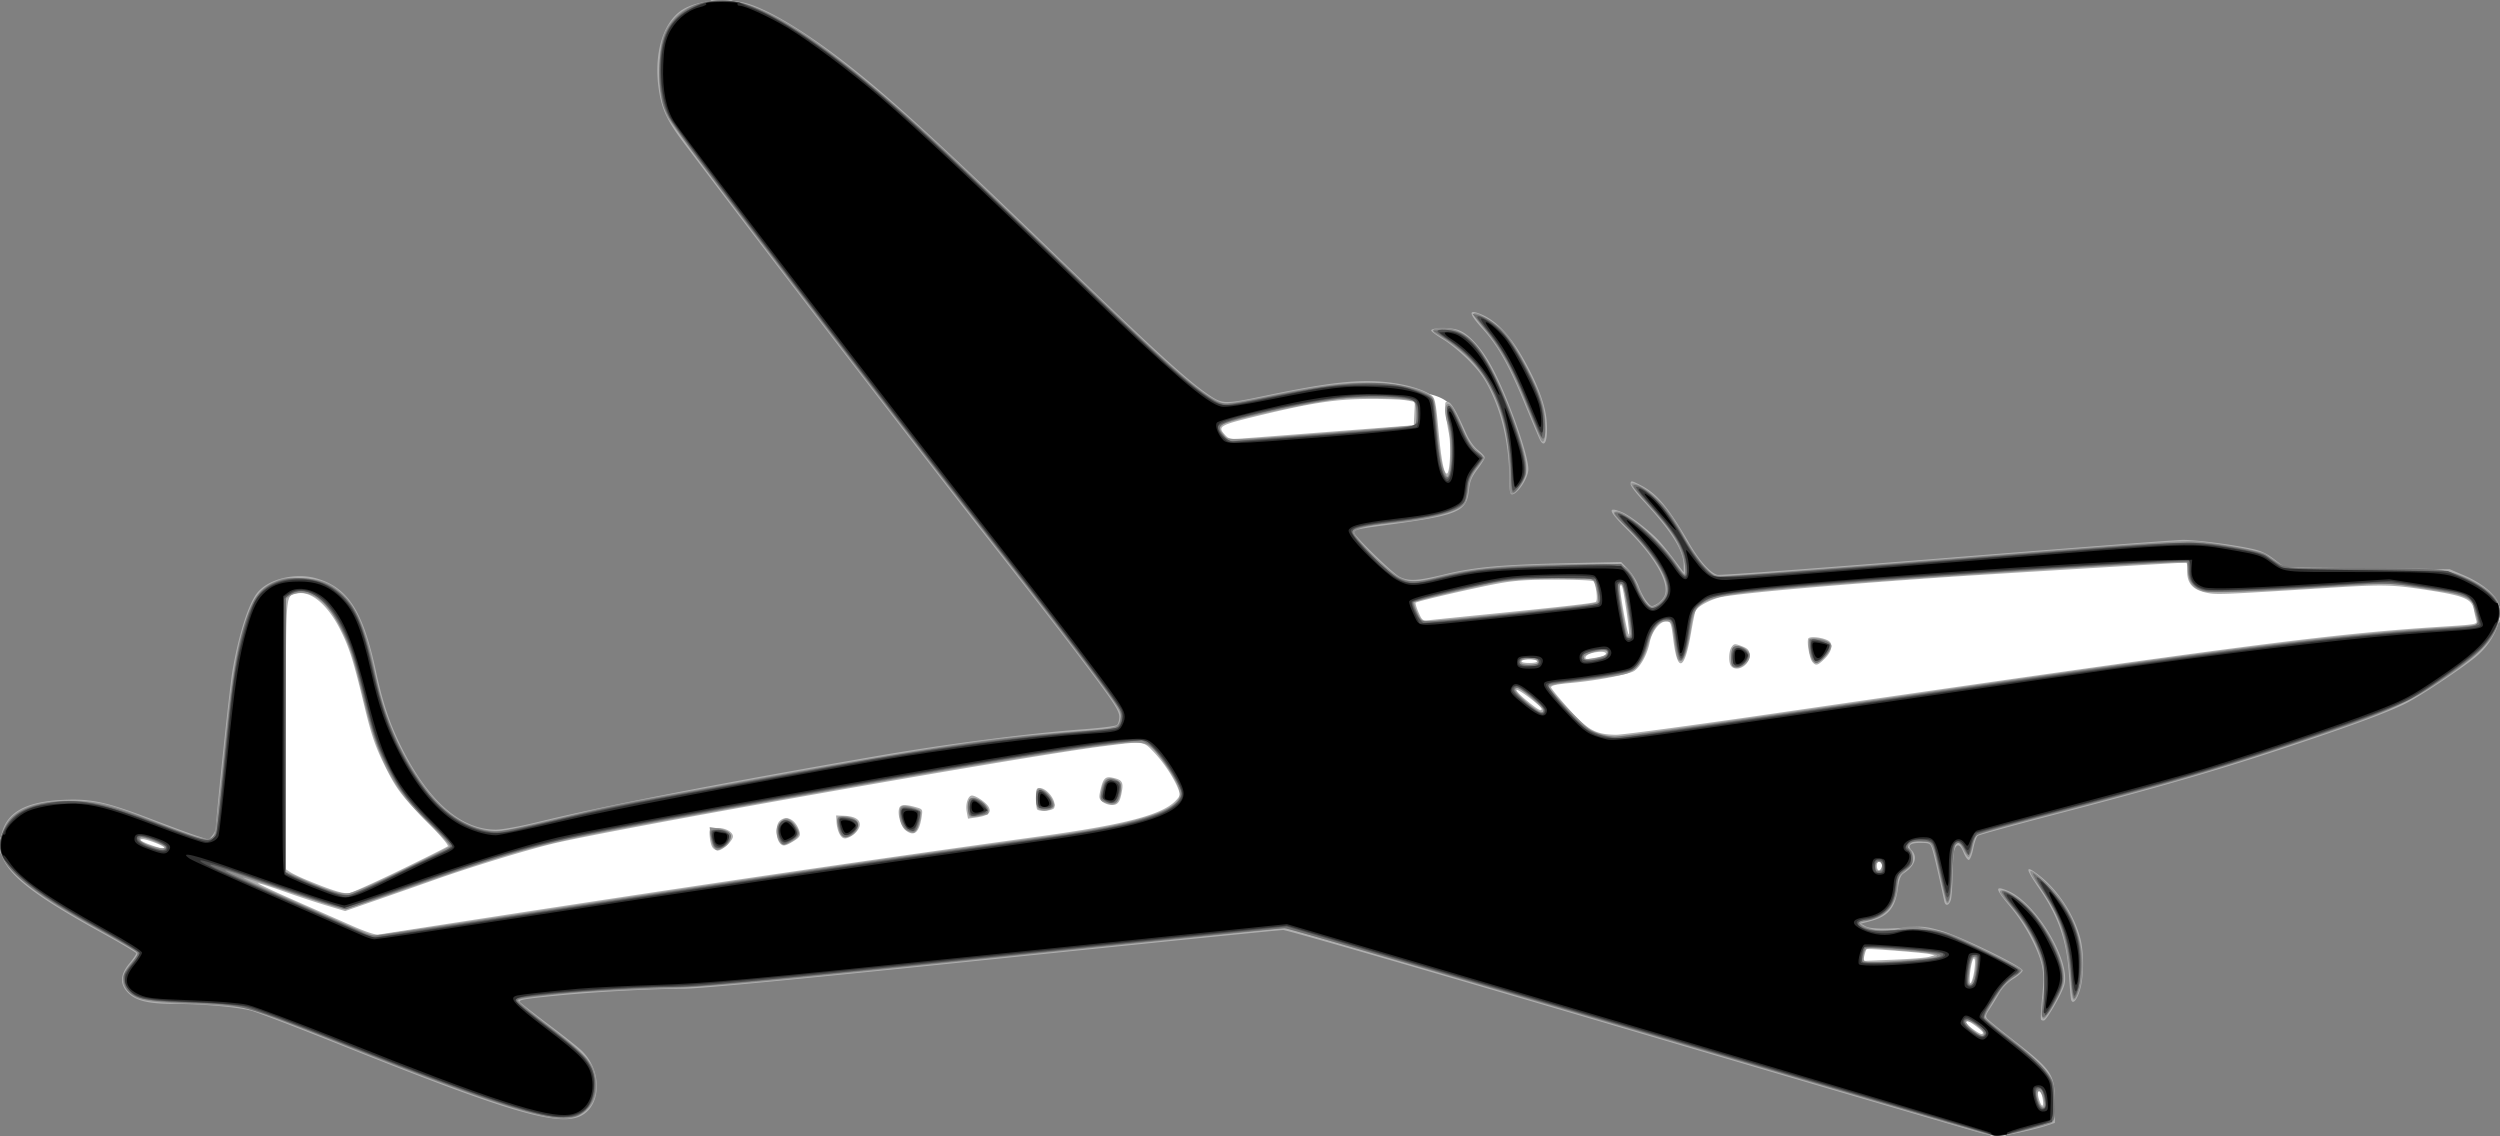
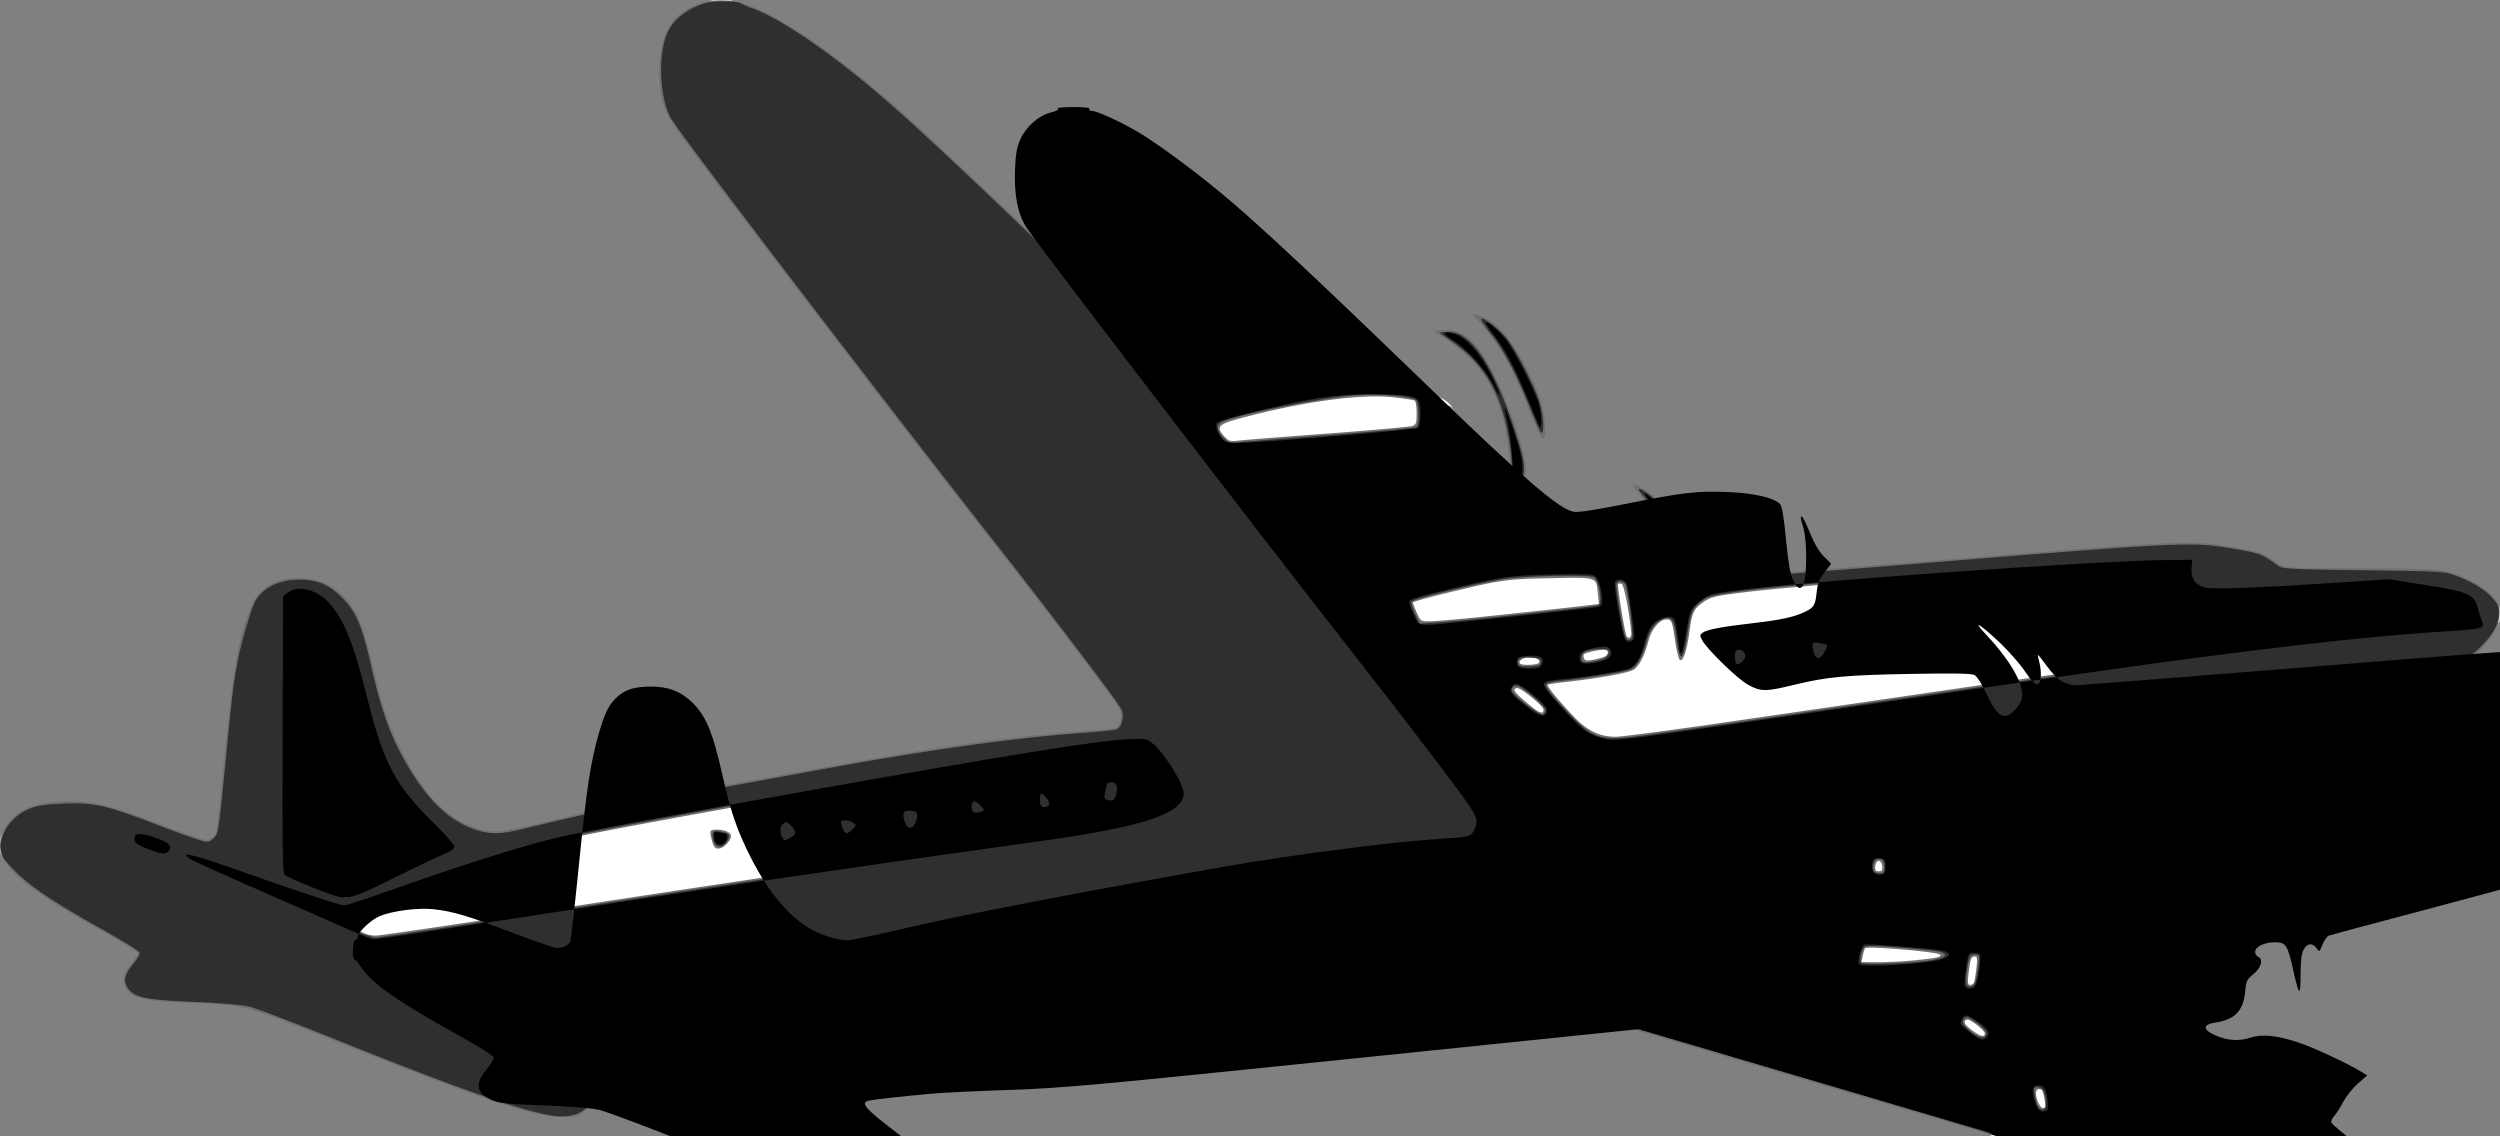
<svg xmlns="http://www.w3.org/2000/svg" viewBox="0 0 734.01 333.63" version="1.0">
  <rect x="0" y="0" width="734.01" height="333.63" fill="#808080" stroke="none" />
  <path d="M210.594.648c-.4.015-.8.033-1.12.062-.2.019-.35.046-.44.063-.01.003-.05.028-.06.031-.01.002-.03-.001-.03 0 0 .003-.01.028 0 .031 0 .002.02-.001.03 0 .22.057 1.25.094 2.87.094 1.67 0 2.72-.035 2.91-.094v-.03c0-.002-.03 0-.03 0-.01-.002-.03-.03-.03-.032a4.659 4.659 0 00-.47-.063c-.98-.087-2.42-.106-3.63-.062zm.91 1.031c-5.22.1-8.51 1.455-11.72 4.75-3.71 3.802-4.8 7.235-4.72 14.719.1 9.198.92 10.914 11.94 25.5 27.04 35.773 64.09 83.899 96.88 125.75 11.52 14.71 24.54 32.16 25.93 34.78 1.19 2.24 1.22 2.61.57 5.07-.36 1.32-.71 2.49-.82 2.74 0 .01.01.03 0 .04h-.03c-.29.08-4 .42-8.44.75-17.46 1.28-40.52 4.17-61.15 7.71-27.91 4.8-80.87 14.82-90.06 17.04-22.56 5.44-22.89 5.5-27.16 4.84-10.59-1.64-19.89-10.61-27.28-26.28-3.24-6.86-4.52-10.71-6.82-20.81-1.04-4.59-2.28-9.6-2.78-11.13-3.4-10.45-9.66-16.03-17.996-16.03-5.756 0-9.913 2.3-12.156 6.72-3.727 7.34-6.091 20.08-8.72 47.09-1.065 10.95-2.165 20.4-2.5 21.47-.004.02-.026.05-.03.06-.026.05-.064.11-.094.16-.568.84-1.876 1.35-3.47 1.37l-7.53-2.03-.063-.03c-1.314-.47-2.735-.99-4.156-1.53-19.84-7.58-24.888-8.74-32.97-7.59-9.5 1.34-14.5 5.37-14.5 11.68 0 5.33 7.475 11.35 29.033 23.41 6.105 3.42 11.238 6.6 11.937 7.38.005 0 .027.02.03.03.005 0 .029.02.033.03.002 0-.003.03 0 .03l.03.03c.062.51-.998 2.28-2.374 3.97s-2.497 3.45-2.532 3.94c0 1.68 1.263 3.12 3.782 4.25 2.247 1 4.205 1.21 14.562 1.56 7.49.26 13.619.76 16.406 1.34 2.754.58 12.823 4.29 26.438 9.75 43.02 17.27 62.25 23.63 68.09 22.54 4.25-.8 7.03-5.31 6.16-9.97-.7-3.74-3.32-6.53-13.5-14.29-7.53-5.73-9.67-7.59-10.03-8.81-.02-.07-.06-.15-.06-.22-.05-.4-.03-.75.03-1 .02-.07.06-.16.09-.21.01-.02.02-.05.03-.07.01 0 .03-.02.03-.03.04-.04.09-.09.13-.12 0-.01.02-.03.03-.04.01 0 .03.01.03 0 .01 0 .05-.02.06-.03.02 0 .05.01.07 0 .01 0 .04-.03.06-.03.4 0 2.48-.25 4.62-.56 8.57-1.24 22.97-2.25 36.16-2.53 12.71-.28 21.32-1.05 100.66-9.16l86.72-8.87 103.43 30.53c56.44 16.67 103.34 30.36 104.81 30.59 2.08.06 13.78-3.23 14.82-4.12.01-.01.02-.03.03-.03 0-.01.03-.03.03-.03l.66.5c-.41-4.06-1.21-7.25-2.28-9.85.78.2 1.06.58 1.28 1.38.12.44.22.71.28.84v.03l.03.03h.03s.03.01.03 0v-.06c.03-.1.05-.32.06-.63.03-.63-.69-2.31-1.62-3.71-.95-1.43-2.24-2.81-4.94-5.1l-.09-.06c-.04-.04-.09-.05-.13-.09-.02-.02-.04-.05-.06-.07-.05-.04-.11-.08-.16-.12a31.7 31.7 0 00-3-2.47l-.06-.03c-.04-.04-.08-.09-.12-.13-.06-.04-.13-.08-.19-.12l-.03-.03c-.1-.07-.18-.15-.28-.22-.94-.74-1.95-1.55-3.1-2.44l-3-2.34-.15.28c-1.43-1.19-2.8-2.53-4.04-4.19l.13-1.75v-.03c.26-.47.7-1.08 1.19-1.66.78-.93 2.01-2.89 2.75-4.34.73-1.45 2.39-3.51 3.65-4.59l2.32-1.97-4.04-2.03c-1.92-.97-3.62-1.72-4.09-1.82h-.09c-.01.01-.03 0-.03 0-.01.01 0 .03 0 .03a.15.15 0 00-.03.07c-.16.43-.53 2.37-.88 4.62l.34-5.12c-.88-.47-2.13-.88-3.65-1.25.02-.03.04-.07.06-.1.01-.01.03-.05.03-.06l.03-.03v-.16s-.03-.02-.03-.03v-.03c0-.01-.02-.02-.03-.03-.25-.4-1.33-.95-3.69-1.94-2.38-.99-6.28-2.19-8.65-2.65-3.91-.77-4.68-.76-8.07.03-6.52 1.52-14.59-.53-14.59-3.72 0-1.11.38-1.33 2.87-1.63 6.02-.71 9.38-4.24 9.38-9.87 0-2.24.26-2.83 1.72-4.06.88-.75 1.81-1.37 2.16-1.44h.15c.02 0 .05-.03.06-.03h.03c.02-.01.06-.03.07-.03 0-.01.02-.03.03-.04.02-.01.04-.04.06-.06.01 0 .03-.02.03-.03.01 0 .03-.02.03-.03.01-.02.03-.04.04-.06 0-.02.02-.05.03-.06 0-.03.02-.08.03-.1 0-.02-.01-.07 0-.09.11-.75-.38-2.1-1.22-2.78-1.08-.88-1.15-1.18-.56-2.47.36-.81 1.3-1.7 2.09-2 1.67-.64 6.93-.72 7.81-.13.35.3 1.26 2.96 2.03 5.97l1.41 5.56.06-4.06c.07-5.38 1.06-7.34 3.69-7.34.87 0 1.4.09 1.69.31.03.02.07.07.09.09s.05.07.06.1c.07.12.12.28.13.47v.12c0 .01.03.03.03.03v.03c0 .01.03.03.03.03 0 .01.03 0 .03 0 .01 0 .03.01.03 0 .01 0 .03-.02.04-.03l.03-.03c.16-.15.41-.62.68-1.28 1.01-2.44-1.39-1.59 24.94-8.47 29.99-7.83 43.47-11.72 63.13-18.19 33.89-11.15 38.75-13.21 50.59-21.43 11.37-7.9 15.56-12.62 15.56-17.47 0-3.77-4.61-7.58-12.31-10.16l-4.28-1.4h-22.6c-16.02 0-22.95-.2-23.81-.66-.67-.35-2.26-1.49-3.53-2.53-2.12-1.73-2.98-2.01-10.28-3.22-4.39-.73-9.48-1.46-11.31-1.66-2.19-.22-25.92 1.48-69.16 4.97-36.2 2.92-67.18 5.32-68.87 5.32-3.53 0-5.8-1.15-7.94-4l-1.38-1.85-.28 2.78c-.25 2.48-.43 2.79-1.68 2.94-1.2.14-1.84-.41-4.04-3.63-1.43-2.09-3.26-4.43-4.09-5.18l-1.5-1.35 1.44 1.94c2.51 3.38 4.3 7.83 4.31 10.75 0 2.26-.2 2.88-1.81 4.53-.02.02-.05.02-.07.03-1.79.67-3.48 1.41-5.03 2.16h-.03c-.77-.4-1.56-1.15-2.34-2.19l-.03-.06a31.725 31.725 0 00-4.5-8.03c-.01-.01 0-.03 0-.03.05-.01.12-.02.15-.03.02-.01.06-.03.07-.04l.03-.03v-.03l.03-.03v-.03c0-.01-.03-.02-.03-.03-.01-.02-.02-.07-.03-.09-.09-.17-.31-.4-.6-.72-.27-.3-.69-.62-1.19-.88 0 0-.02.01-.03 0-.03-.04-.06-.09-.09-.12-.04-.01-.08 0-.12 0-.45-.21-.93-.36-1.35-.44-2.38-.45-33.16.68-39.19 1.44-2.6.32-7.12 1.21-10.03 1.96-7.51 1.96-10.91 2.25-13.59 1.13-.93-.39-2.01-1.01-3.16-1.81-.05-.04-.1-.09-.15-.13l-12.22-12.81c-.02-.04-.05-.06-.07-.09-.18-.44-.28-.82-.28-1.13 0-.73.09-1.38.19-1.56l.03-.03h.03c.23-.02 2.02-.36 4.03-.78 2.09-.44 7.29-1.19 11.57-1.66 8.24-.91 12.61-1.96 15.93-3.81 1.96-1.09 2.07-1.28 2.44-4.94.31-3.02.73-4.24 2-5.84.85-1.07 1.53-2.07 1.6-2.28v-.07c-.1-.2-.68-.72-1.35-1.25-.74-.58-1.99-2.38-2.78-3.97l-1.03-2.09c-.43-2.47-1.21-5.02-2.28-7.59-5.26-8.01-34.59-3.07-56 .15 15.43-3.8 20.98-4.52 33.4-4.53 6.23 0 8.99-.02 9.57-.19 0 0 .02-.03.03-.03h.03c.01 0 .03-.02.03-.03v-.06h-.03c-.01-.01-.02-.03-.03-.03a.169.169 0 00-.06-.03c-.17-.08-.48-.15-.91-.25-1.52-.36-6.28-.67-10.56-.69-8.23-.04-13.83.75-31.03 4.34-4.53.95-9.09 1.69-10.16 1.69-5.12 0-12.36-5.95-43.06-35.562-46.22-44.586-58-55.34-73.19-66.843-14.48-10.967-24.45-16.032-31.63-16.032-.21 0-.41-.004-.62 0zm215.34 96.778c0 .01.01.03 0 .03 0 .01-.03.03-.03.04v.06c.01.01.03.04.03.06.12.27.6.78 1.32 1.34 1.07.84 2.7 2.2 3.62 3.04 1.02.92 1.61 1.39 1.81 1.5.01 0 .03.03.03.03h.04l.03-.03c0-.01-.03-.03-.03-.04-.13-.26-1.12-1.35-2.82-3-1.59-1.54-3.21-2.84-3.78-3.03-.02 0-.07.01-.09 0h-.09c-.01.01-.03 0-.04 0zm13.1.03v.04c.04.16.51.96 1.47 2.43 2.82 4.37 4.37 7.49 7.59 15.41 1.35 3.31 2.58 6.09 2.88 6.5 0 .01.02.03.03.03h.09v-.03c.01-.01.03-.02.03-.03.01-.01.03-.05.03-.06v-.03c.01-.05.03-.13.03-.19 0-1.09-1.02-4.42-2.34-7.53-2.2-5.18-6.66-13-8.81-15.47-.46-.52-.76-.87-.91-1-.01-.01-.02-.03-.03-.03-.01-.01-.03-.03-.03-.04 0 0-.03.01-.03 0zm4.34 29.69l.28 3.57c.16 1.95.27 4.97.28 6.68.01 1.43.05 2.2.16 2.47.01.02.02.05.03.06l.03.03c0 .01.03 0 .03 0 .01.01.03.04.03.04.01 0 .03-.03.04-.04.12-.03.29-.22.53-.53 1.12-1.48 1.01-4.37-.31-8.65l-1.1-3.63zm-17.16 10.94c-.25 1.79-.65 2.86-1.18 3.34-.06.05-.13.09-.19.13-.6.37-.97.4-1.47-.03l1.31-.44c.62-.94 1.12-1.96 1.53-3zm19.35 29.5c.2-.01.39 0 .59 0-3.9.45-7.72 1.01-11.53 1.56 4.9-1.01 7.01-1.44 10.94-1.56zm-358.53 3.78h.28c-1.437.11-2.982.5-4.656 1.19l.344-.22c.888-.52 2.382-.9 4.032-.97zm-4.438 1.22l-1.22 18v-17.31l1.22-.69zm642.66 1.09c1.01.83 1.71 1.76 1.72 2.57 0 .69.38 2.18.84 3.28s.81 2.55.81 3.25c0 .24 0 .46-.06.62-.01.02-.02.05-.03.06-.01.02-.03.06-.03.07-.01 0-.03.02-.03.03-.03.03-.07.06-.1.09 0 .01-.02.03-.03.03-.09.07-.2.14-.34.19-.19-4.64-1.14-7.91-2.75-10.19zm7 3.6c-.01 0 0 .03 0 .03-.06.16-.1.82-.1 1.84 0 .95.01 1.59.06 1.81l.04.04s-.01.02 0 .03.02.03.03.03v-.03c0-.01.03-.02.03-.03v-.04c.02-.05.04-.16.06-.28.13-.84.13-2.22 0-3.06-.01-.1-.05-.19-.06-.25v-.06c0-.01-.03-.03-.03-.03h-.03zm-4.5 6.65c-.05.02-.11.02-.16.03-.05.02-.1.02-.16.04-.24.04-.55.08-.9.12l-.25.03-.31.03.31-.03.25-.03.9-.12.16-.04.16-.03zm-623 9.6c.81 2.76 1.62 5.86 2.46 9.34.22.89.45 1.75.66 2.59-1.14-3.6-2.18-7.57-3.12-11.93zm219.75 22.5l-88.22 14.56c49.97-8.93 75.33-13.11 88.22-14.56zm-324.6 29.12c-.002.01.001.03 0 .03-.058.22-.096.98-.094 2.1.002 1.06.04 1.75.094 1.94.001 0-.002.02 0 .03h.031c.002-.01.03-.03.031-.03.004-.02-.003-.05 0-.07.018-.07.043-.19.063-.34.123-1 .127-2.51 0-3.35-.02-.13-.045-.22-.063-.28-.002 0 .002-.02 0-.03h-.06zm553.31 10.53l-.03.5h-.09l.12-.5zm40.88 11.85v.03c.06.2.54 1.05 1.53 2.62 3.81 6.08 4.85 9.58 4.85 16.72 0 3.12.04 5.73.12 6.19 0 .01.03.03.03.03v.03h.03c.01 0 .03-.03.03-.03.62-.44 2.84-6.08 2.85-7.31.01-3.42-4.61-12.94-8.32-17.13-.54-.61-.91-1-1.06-1.12 0-.01-.02-.03-.03-.03h-.03zm11.94 2.47l-.03.03v.06c-.04.29.14 1.21.59 2.72.45 1.48 1.12 4.99 1.5 7.78.32 2.29.55 3.46.69 3.69v.03h.06v-.03c.01-.01.03-.05.03-.06.04-.14.1-.39.13-.76.22-2.7-.8-8.6-1.97-11.53-.43-1.06-.74-1.67-.91-1.87l-.03-.03-.03-.03h-.03zm-10.03 53.09l3.65 2.91c-.27-.06-.59-.1-.97-.13-.84-.07-1.36-.14-1.71-.37-.47-.33-.64-.99-.97-2.41zm-10.85 8.5c-.24.02-.49.06-.68.09-.1.02-.18.05-.22.07-.01 0-.03-.01-.04 0 0 0-.02.03-.03.03v.03h.03c.01 0 .03.03.04.03.18.05.69.09 1.46.09.8 0 1.34-.03 1.5-.09.01 0 .03-.03.04-.03h.03v-.03h-.03c-.01 0 0-.03 0-.03-.01-.01-.03 0-.04 0 0-.01-.02 0-.03 0-.04-.02-.13-.05-.21-.07-.5-.09-1.2-.13-1.82-.09z" fill-rule="evenodd" stroke="#fff" stroke-width="1.25" fill="#fff" />
-   <path d="M581.356 332.585c-2.14-.534-48.6-14.146-103.24-30.25s-100.259-29.277-101.371-29.277-39.681 3.876-85.702 8.619c-58.876 6.061-85.69 8.619-90.472 8.619-8.924.006-25.772.912-36.543 1.968-10.016.985-11.795 1.285-11.396 1.93.16.256 3.853 3.153 8.207 6.434 4.353 3.275 8.75 6.734 9.772 7.685 6.155 5.71 6.143 16.148-.022 19.295-6.473 3.303-21.362-1.078-70.26-20.68-12.862-5.155-24.873-9.748-26.691-10.215-4.248-1.079-14.33-1.957-22.532-1.968-7.607-.006-11.25-.901-13.596-3.348-2.397-2.508-2.258-5.194.445-8.491 1.14-1.39 2.068-2.742 2.063-2.992-.006-.256-4.554-2.964-10.11-6.022C6.243 260.863-.635 254.674.104 247.067c.773-8.04 6.412-11.71 18.79-12.233 8.057-.345 12.44.633 25.707 5.722 5.238 2.012 11.138 4.187 13.118 4.837l3.592 1.18 1.034-1.28c.573-.7 1.034-1.724 1.034-2.274 0-2.725 4.026-41 4.794-45.587 1.78-10.643 4.637-19.807 7.24-23.227 3.17-4.165 11.271-6.2 17.477-4.393 9.275 2.697 13.68 9.542 17.455 27.131 1.924 8.97 3.848 14.847 6.984 21.342 8.024 16.61 17.724 25.301 28.239 25.301 1.898 0 6.938-.906 12.108-2.174 19.869-4.871 53.938-11.505 100.326-19.53 20.119-3.48 44.558-6.633 60.612-7.812 4.743-.35 8.936-.89 9.314-1.201.384-.306.695-1.385.695-2.391 0-1.418-1.073-3.298-4.782-8.386-6.311-8.647-16.265-21.586-33.309-43.307-20.852-26.58-65.004-84.027-89.46-116.396-5.152-6.823-6.698-10.037-7.608-15.837-1.664-10.593 1.145-20.135 6.987-23.75C204.606.24 212.521-.64 218.522.8c5.876 1.413 15.887 7.185 26.968 15.548 13.835 10.449 27.976 23.3 65.55 59.583 28.425 27.448 37.817 36.006 44.101 40.176 3.82 2.541 4.593 2.547 16.02.15 19.613-4.11 28.171-5.027 36.857-3.959 5.366.662 10.387 2.224 12.333 3.837.98.817 1.246 2.152 1.958 9.842.828 8.98 1.607 13.068 2.491 13.068.923 0 1.323-8.402.578-11.939-.389-1.846-.823-4.693-.962-6.328-.228-2.597-.139-2.947.712-2.78 1.001.2 2.402 2.597 5.172 8.875 1.045 2.368 2.34 4.248 3.636 5.282 1.107.884 2.008 1.863 2.008 2.174 0 .317-.968 1.858-2.147 3.431-1.735 2.314-2.219 3.51-2.53 6.273-.717 6.334-3.03 7.268-25.496 10.293-7.095.956-8.196 1.234-8.196 2.057 0 .946 11.316 11.95 13.345 12.984 2.67 1.352 5.355 1.202 13.402-.767 8.602-2.102 16.593-2.825 36.233-3.259l15.431-.339 2.085 2.197c1.146 1.206 2.525 3.436 3.059 4.954.54 1.518 1.59 3.51 2.33 4.427 1.301 1.607 1.401 1.635 2.914.812.862-.473 1.89-1.54 2.296-2.375 1.718-3.581-2.636-11.35-10.966-19.557-5.56-5.477-5.96-6.94-1.373-5.027 2.202.923 7.88 5.305 10.576 8.163.962 1.018 3.025 3.56 4.588 5.639l2.836 3.781v-2.113c0-4.31-3.731-10.176-12.261-19.296-1.819-1.946-3.309-3.942-3.309-4.437 0-1.151.139-1.14 2.88.261 4.822 2.458 8.136 6.417 14.364 17.155 2.936 5.072 6.239 8.747 8.252 9.186.823.184 31.156-2.051 67.396-4.965 36.239-2.92 67.44-5.3 69.336-5.3 3.792 0 13.83 1.29 19.852 2.553 2.969.623 4.565 1.357 6.906 3.158l3.042 2.352 24.239.278 24.233.278 4.232 1.824c4.599 1.986 8.391 4.877 9.687 7.38 2.319 4.476-.606 11.96-6.545 16.754-4.427 3.57-16.254 11.422-20.163 13.379-5.444 2.736-16.694 6.884-36.145 13.334-19.701 6.529-37.04 11.539-67.006 19.357-12.078 3.153-22.27 5.961-22.643 6.245s-.968 1.996-1.324 3.798c-.361 1.857-.94 3.286-1.323 3.286-.373 0-1.08-1.029-1.568-2.28-.974-2.474-2.064-2.663-2.68-.461-.206.74-.429 3.976-.49 7.19-.061 3.208-.278 6.445-.484 7.184-.506 1.813-1.635 2.097-1.963.5-1.251-6.133-3.197-14.507-3.648-15.692-.489-1.29-.845-1.445-3.308-1.445-3.086 0-3.932.695-2.608 2.163 1.83 2.018.973 4.51-2.313 6.734-.957.645-1.352 1.685-1.758 4.626-.79 5.7-2.941 8.147-8.38 9.542l-2.507.645 1.39.773c1.462.807 5.96.896 13.229.25 3.397-.305 4.854-.133 9.02 1.063 5.688 1.629 23.905 10.515 23.905 11.655 0 .411-1.224 1.512-2.72 2.441-1.807 1.123-3.236 2.602-4.248 4.393-.84 1.485-2.108 3.559-2.82 4.61-1.034 1.535-1.162 2.074-.622 2.725.367.439 3.798 3.241 7.624 6.222 11.532 8.986 12.233 10.043 12.239 18.434v5.927l-2.642.879c-3.38 1.118-12.773 3.125-14.28 3.047-.633-.033-2.902-.49-5.043-1.023zm18.329-10.26c-.212-1.1-.601-2.001-.873-2.001-.657 0-.623 1.25.077 3.097.773 2.035 1.257 1.374.796-1.095zm-17.494-19.167c0-.5-3.937-3.409-4.616-3.409-.956 0-.217 1.051 1.69 2.414 2.175 1.545 2.926 1.801 2.926.995zm-2.486-18.562c.245-1.985.183-3.197-.156-3.197-.506 0-1.25 3.737-1.25 6.306 0 2.302 1.022.039 1.406-3.109zm-13.362-3.642l1.668-.478-1.39-.334c-1.79-.428-18.34-1.724-18.612-1.451-.111.111-.384.934-.606 1.824l-.406 1.618 8.836-.356c4.865-.195 9.592-.567 10.51-.823zm-417.887-12.345c60.628-9.347 106.293-16.059 157.09-23.088 24.956-3.453 35.822-6.328 39.737-10.52 1.223-1.313 1.3-1.641.711-3.198-1.206-3.197-4.276-7.88-7.112-10.855-3.32-3.475-2.691-3.403-15.37-1.796-23.171 2.942-144.845 24.518-161.71 28.677-8.114 2.002-23.616 6.756-34.199 10.493a3902.498 3902.498 0 01-17.583 6.156l-8.685 3.014-5.494-1.635c-3.02-.901-8.72-2.786-12.662-4.187s-7.268-2.447-7.39-2.32c-.123.123 4.476 2.292 10.226 4.816 5.75 2.53 13.446 5.922 17.11 7.54 4.32 1.908 7.151 2.848 8.063 2.686.773-.139 17.543-2.741 37.27-5.783zm60.617-20.013c-.325-.606-.647-2.046-.714-3.197-.121-2.052-.08-2.096 2.004-2.269 2.355-.194 4.824 1.062 4.824 2.458 0 1.246-3.054 4.115-4.387 4.115-.624 0-1.402-.5-1.727-1.107zm19.752-1.268c-1.103-1.573-1.09-5.093.025-6.205 1.862-1.863 4.488-.706 5.711 2.508.62 1.629.385 2.124-1.58 3.342-2.535 1.573-3.259 1.634-4.156.355zm17.806-2.24c-.484-.729-.934-2.308-1.007-3.504l-.133-2.168 2.33.1c3.053.133 4.62 1.017 4.62 2.602 0 1.412-1.846 3.364-3.72 3.931-.917.279-1.44.04-2.09-.962zm19.19-1.363c-1.296-1.056-2.32-4.504-1.858-6.272.328-1.252 1.613-1.385 4.81-.495 2.086.578 2.147.661 1.863 2.641-.69 4.9-2.23 6.217-4.815 4.126zm18.005-5.41c-.417-2.23.406-4.744 1.552-4.738 1.184.005 4.21 2.085 4.899 3.37.884 1.657-.14 2.552-3.46 3.036l-2.607.378-.384-2.046zm20.703-.662c-.206-.206-.373-1.707-.373-3.337 0-2.474.167-2.963.99-2.963 2.285 0 5.15 3.809 4.376 5.827-.333.857-4.237 1.23-4.993.473zm19.162-2.269c-1.04-.879-1.101-1.229-.584-3.453.779-3.387 1.43-4.048 3.52-3.598 2.736.584 3.225 1.246 2.803 3.81-.557 3.324-1.18 4.214-2.987 4.214-.873 0-2.113-.44-2.752-.973zm-206.096 20.04c7.34-3.57 13.589-6.694 13.885-6.95.321-.273-2.17-3.203-6.184-7.262-7.69-7.785-9.225-9.898-13.112-18.028-2.169-4.554-3.347-8.141-5.221-15.954-3.181-13.234-4.36-16.982-6.996-22.237-3.764-7.518-8.825-11.728-12.867-10.71-3.326.834-3.148-1.557-3.148 41.522v39.43l1.29.846c.712.462 2.903 1.507 4.866 2.319 7.563 3.114 10.81 4.11 12.473 3.809.917-.167 7.674-3.22 15.014-6.784zm434.846-1.834c-.189-.306-.578-.55-.867-.55-.6 0-.706 1.851-.134 2.424.523.522 1.43-1.18 1.001-1.874zm-504.383-4.916c-.767-.69-5.116-2.308-6.189-2.308-1.412 0-.367.734 2.502 1.763 2.909 1.04 4.505 1.274 3.687.545zm471.714-39.036c136.616-19.93 164.803-23.6 196.888-25.63 10.454-.661 10.738-.711 10.404-1.834-.183-.629-.49-1.974-.673-2.986-.6-3.303-2.624-4.199-13.245-5.867-10.922-1.707-13.08-1.757-30.479-.656-30.728 1.935-31.951 1.98-34.782 1.373-4.393-.94-6.022-3.041-5.683-7.329.061-.845-.139-1.529-.45-1.529-1.351 0-57.637 3.409-69.014 4.182-32.08 2.18-59.81 4.604-67.006 5.872-2.981.523-6.985 2.552-7.874 3.993-.178.289-.784 3.214-1.346 6.506-1.919 11.254-3.987 12.033-5.233 1.968-.59-4.782-.784-5.283-2.002-5.283-1.957 0-4.209 2.825-4.91 6.15-.745 3.582-2.563 6.974-4.493 8.386-1.384 1.012-10.876 2.847-18.35 3.542-4.738.44-6.117.74-6.117 1.34 0 .273 2.135 2.892 4.749 5.822 6 6.74 8.196 7.986 14.297 8.075 1.762.027 22.153-2.72 45.32-6.095zm-11.427-13.985c-.9-.907-.845-4.443.095-5.728.711-.967.923-.984 2.919-.222 1.707.645 2.196 1.14 2.341 2.385.334 2.898-3.481 5.433-5.355 3.565zm23.778-1.312c-.812-.974-1.657-5.683-1.224-6.812.3-.79 3.943-.462 5.833.534 1.585.828 1.18 3.158-.917 5.254-2.119 2.119-2.664 2.27-3.692 1.024zm-79.496 13.796c-.006-.751-6.64-5.806-7.324-5.578-.361.123.946 1.518 2.909 3.109 3.458 2.797 4.42 3.336 4.415 2.469zm-1.39-14.041c-.19-.306-1.19-.556-2.225-.556s-2.035.25-2.224.556c-.211.34.656.556 2.224.556 1.574 0 2.436-.217 2.225-.556zm19.323-1.463c1.53-.444 1.14-1.329-.556-1.262-2.352.084-4.198.729-4.476 1.563-.2.59.217.673 1.901.372 1.19-.211 2.597-.511 3.131-.673zm6.962-13.412c-1.068-7.057-1.268-7.83-1.84-7.251-.406.406 2.068 14.34 2.546 14.34.2 0-.11-3.19-.706-7.089zm-41.855 1.234c23.638-2.374 32.235-3.353 32.88-3.753.606-.373.128-4.738-.65-6-.178-.295-5.005-.517-11.033-.517-8.29 0-12.089.25-16.788 1.106-6.778 1.235-23.994 5.228-24.433 5.667-.156.155.222 1.423.834 2.82 1.084 2.44 1.195 2.524 3.208 2.301 1.146-.128 8.336-.862 15.982-1.624zm-42.818-53.877l22.243-1.718.167-3.437.161-3.436-2.663-.456c-1.468-.25-6.423-.429-11.01-.395-9.654.061-16.66 1.14-32.67 5.016-11.216 2.719-11.738 3.041-9.292 5.666 1.062 1.134 1.463 1.195 5.978.85 2.664-.2 14.853-1.14 27.086-2.09zm206.402 172.77c-.155-.244-.005-3.23.334-6.633.473-4.816.45-6.884-.1-9.348-1.062-4.732-5.121-12.272-9.214-17.093-4.588-5.405-4.738-6.412-.695-4.688 8.274 3.531 18.472 20.614 16.515 27.653-.667 2.397-5.06 10.093-5.917 10.366-.35.11-.767-.006-.923-.256zm8.842-5.81c-.128-.406-.4-3.464-.6-6.795-.629-10.466-3.031-17.505-8.881-25.997-4.176-6.06-4.087-7.04.322-3.553 5.405 4.276 10.088 11.522 11.873 18.362 1.117 4.298 1.045 11.416-.156 15.253-.929 2.952-2.091 4.198-2.558 2.73zm-164.925-152.13c-.011-9.859-1.785-18.64-5.271-26.085-1.891-4.032-3.242-5.972-6.479-9.303-2.252-2.313-5.672-5.155-7.601-6.306-1.935-1.157-3.559-2.346-3.615-2.652-.155-.829 5.133-1.018 7.64-.267 3.348.99 7.458 5.594 10.739 12.022 4.61 9.036 10.153 24.85 10.153 28.966 0 2.48-3.197 7.379-4.82 7.379-.54 0-.74-1.012-.746-3.754zm8.986-12.233c-.283-.54-2.313-5.355-4.515-10.705-4.643-11.288-7.913-17.088-12.39-21.981-3.736-4.082-4.181-5.55-1.39-4.593 4.938 1.696 9.176 5.96 13.463 13.535 3.993 7.062 6.328 13.234 6.756 17.872.523 5.616-.467 8.63-1.924 5.872z" fill="#afafaf" />
-   <path d="M582.747 332.83c-1.374-.384-48.078-14.119-103.78-30.528L377.69 272.474l-83.705 8.619c-76.916 7.924-85.079 8.67-100.576 9.186-9.279.312-19.747.818-23.265 1.124-10.766.94-17.494 1.768-17.973 2.213-.251.233 3.53 3.447 8.402 7.134 9.686 7.34 12.923 10.571 13.922 13.902 2.104 7.029-1.092 12.812-7.616 13.79-6.488.974-26.49-5.627-69.309-22.887-11.722-4.721-23.144-8.981-25.385-9.47-2.452-.529-8.963-1.068-16.315-1.346-13.223-.495-15.609-.956-18.144-3.492-2.447-2.447-2.225-5.083.712-8.419 1.957-2.224 2.185-2.73 1.529-3.364-.428-.412-5.405-3.309-11.066-6.45C16.256 266 9.678 261.646 5.079 257.248c-5.11-4.894-6.056-7.869-4.204-13.29 2.04-5.99 8.725-8.964 19.963-8.886 7.685.05 11.271.917 23.633 5.716 15.353 5.956 17.305 6.423 18.372 4.42.34-.633 1.596-10.954 2.792-22.937 2.38-23.833 3.531-31.018 6.4-39.887 2.252-6.984 4.327-9.765 8.664-11.627 2.502-1.08 3.625-1.224 7.952-1.018 5.483.256 8.09 1.234 11.644 4.354 4.287 3.765 7.351 10.971 9.792 23.06 2.425 11.978 6.312 21.587 12.495 30.873 6.21 9.326 12.79 14.386 20.426 15.693 3.432.583 4.04.489 19.094-3.081 20.553-4.871 16.162-3.987 55.99-11.288 53.2-9.748 72.64-12.695 95.239-14.441 14.613-1.13 14.852-1.185 15.492-3.437.456-1.601.272-2.174-1.596-5.005-3.23-4.893-17.405-23.46-37.196-48.734-40.215-51.353-92.368-119.805-94.098-123.508-1.99-4.26-2.587-8.197-2.322-15.275.27-7.168 1.154-9.932 4.343-13.563 2.98-3.398 8.212-5.36 14.26-5.36 13.392 0 35.545 15.714 74.435 52.82 3.364 3.215 15.503 14.853 26.97 25.869 24.25 23.3 26.418 25.34 32.996 31.029 6.69 5.788 11.183 8.724 13.352 8.719.956 0 6.622-1.012 12.584-2.247 14.524-3.003 20.724-3.842 28.448-3.859 9.492-.011 17.6 1.846 19.763 4.538.328.406.762 2.991.967 5.744.657 8.725 1.357 13.501 2.314 15.681.912 2.074.934 2.085 1.356.723.779-2.552.59-11.95-.3-14.458-1.557-4.42-.645-7.707 1.39-5.01.529.7 1.78 3.303 2.78 5.783 1.324 3.264 2.492 5.133 4.238 6.79l2.413 2.274-2.18 2.925c-1.69 2.263-2.263 3.62-2.557 6.061-.212 1.724-.623 3.603-.918 4.165-1.307 2.513-9.286 4.788-20.886 5.95-7.985.795-11.46 1.64-11.689 2.842-.26 1.35 10.154 11.677 13.268 13.162 3.209 1.529 4.571 1.512 11.083-.14 10.665-2.707 19.863-3.553 40.87-3.747 15.977-.156 14.598-.779 18.907 8.574 1.997 4.332 3.009 4.805 5.539 2.586 2.413-2.124 2.597-4.426.661-8.563-1.584-3.398-6.873-10.093-11.115-14.075-3.337-3.13-3.793-3.998-2.097-3.998 2.93 0 13.813 9.72 17.583 15.704.918 1.457 1.885 2.641 2.158 2.641.923.006-.217-5.277-1.863-8.613-1.696-3.443-3.648-5.973-10.248-13.29-2.108-2.342-3.682-4.41-3.493-4.594.55-.556 3.66.962 6.034 2.953 3.453 2.88 6.066 6.345 9.659 12.79 1.818 3.27 4.482 7.15 5.916 8.63 2.53 2.608 2.697 2.686 5.878 2.686 1.802 0 32.847-2.38 68.986-5.294 59.183-4.76 66.222-5.227 70.854-4.716 8.197.912 17.845 2.759 19.051 3.654.612.456 2.225 1.568 3.587 2.474l2.469 1.657h22.387c22.304 0 22.399 0 26.764 1.38 5.183 1.64 10.793 5.099 12.39 7.645.861 1.374 1.09 2.492.933 4.6-.467 6.121-4.02 10.33-15.353 18.172-12.278 8.496-17.872 10.876-51.875 22.053-19.34 6.356-32.992 10.265-66.362 18.996-10.704 2.802-19.68 5.305-19.946 5.566-.273.256-.79 1.796-1.157 3.425s-.895 2.964-1.179 2.964c-.278 0-.95-.94-1.49-2.085-2.013-4.282-2.997-2.252-3.297 6.812-.206 6.317-.918 9.837-1.724 8.535-.172-.278-.984-3.497-1.802-7.156-2.396-10.688-2.319-10.527-5.344-10.721-1.851-.123-2.836.094-3.525.784-.856.856-.868.995-.067 1.446.567.311.884 1.25.884 2.596 0 1.785-.333 2.375-2.224 3.893s-2.224 2.102-2.224 3.898c0 3.014-1.001 5.622-2.953 7.696-1.607 1.702-2.975 2.352-6.778 3.203-1.569.35-1.607.417-.618 1.134.573.423 2.43 1.057 4.126 1.407 2.614.545 3.57.49 6.345-.35 2.842-.862 3.81-.907 7.401-.345 2.28.35 5.672 1.157 7.54 1.785 3.826 1.29 20.809 9.653 21.337 10.515.19.3-.617 1.163-1.796 1.902-1.173.74-2.83 2.191-3.681 3.22-1.618 1.957-5.344 8.096-5.344 8.808 0 .228 2.691 2.491 5.978 5.032 7.49 5.783 12.15 10.226 13.529 12.89.834 1.607 1.068 3.22 1.068 7.346 0 4.687-.123 5.35-1.096 5.872-1.39.745-14.636 3.926-15.97 3.831-.556-.039-2.13-.384-3.509-.767zm17.115-10.599c-.761-2.33-1.94-2.524-1.645-.272.266 2.024 1.223 3.575 1.84 2.963.323-.322.25-1.34-.195-2.69zm-17.41-18.556c.623-1.018-4.276-4.549-5.127-3.692-.228.233.584 1.273 1.807 2.307 2.38 2.019 2.814 2.202 3.32 1.385zm-2.53-18.634c.561-3.07.144-5.155-.74-3.726-.628 1.024-1.507 6.751-1.129 7.363.629 1.012 1.24-.184 1.869-3.637zm-20.808-3.103c4.281-.306 8.23-.7 8.769-.867 2.224-.7-.011-1.235-7.785-1.84-4.515-.357-8.997-.746-9.954-.863-2.102-.261-2.986.5-2.986 2.586 0 1.846-.017 1.846 11.956.984zm-401.6-14.424c48.833-7.524 95.867-14.497 123.843-18.356 9.025-1.246 21.036-2.908 26.691-3.687 25.657-3.548 38.369-7.624 38.369-12.295 0-1.696-1.74-5.12-4.793-9.43-3.531-4.988-4.683-5.74-8.764-5.74-7.974.006-58.565 8.398-132.69 22.01-42.136 7.735-45.72 8.675-83.01 21.715-8.196 2.863-15.464 5.21-16.159 5.21-.69 0-7.59-2.146-15.325-4.765-7.74-2.62-14.18-4.65-14.32-4.516-.138.14 3.682 1.969 8.487 4.07s13.262 5.856 18.795 8.342 10.51 4.554 11.054 4.587 22.068-3.18 47.823-7.145zm52.11-18.645c-.38-.462-.823-2.002-.983-3.426l-.292-2.585 2.382.322c1.311.173 2.756.69 3.213 1.146 1.208 1.212.432 3.52-1.52 4.532-1.998 1.034-1.95 1.034-2.8.01zm18.996-2.252c-.955-2.097-.786-4.004.467-5.255 1.53-1.535 2.44-1.401 4.121.595 1.924 2.285 1.814 3.53-.433 4.915-2.455 1.519-3.371 1.463-4.155-.255zm17.76-2.558c-.334-.968-.612-2.341-.612-3.059 0-1.106.278-1.306 1.807-1.3 2.752.01 4.615 1.19 4.443 2.807-.172 1.663-2.04 3.303-3.754 3.303-.928 0-1.44-.478-1.885-1.751zm20.168-.017c-1.496-.723-2.43-2.725-2.43-5.227 0-2.38.684-2.68 3.892-1.73 2.375.701 2.497.835 2.353 2.597-.178 2.12-1.246 4.583-2.074 4.794-.306.078-1.09-.117-1.741-.434zm18.167-4.337c-.384-.24-.578-1.407-.473-2.847.14-2.002.39-2.48 1.346-2.62 1.479-.205 4.665 2.408 4.665 3.832 0 .59-.183 1.073-.417 1.079-.228.005-1.329.222-2.446.483-1.113.262-2.32.29-2.675.073zm20.107-2.347c-.817-.823-.884-5.25-.083-5.744.878-.545 3.17 1.195 4.198 3.175.857 1.657.851 1.807-.094 2.497-1.251.917-3.137.95-4.02.072zm19.702-1.663c-1.513-.561-1.574-.711-1.251-3.108.528-3.826 2.063-4.921 4.832-3.442 1.262.673 1.435 3.403.356 5.538-.806 1.602-1.707 1.83-3.937 1.012zm-206.541 19.813c7.434-3.614 13.736-6.756 14.007-6.99.272-.228-2.29-3.086-5.694-6.344-10.793-10.343-15.175-18.573-19.557-36.706-3.014-12.495-3.993-15.543-6.728-20.97-2.264-4.47-4.132-6.895-6.829-8.853-2.491-1.807-5.983-2.113-7.99-.706l-1.24.868v80.08l3.753 1.712c7.646 3.492 12.005 4.905 14.43 4.688 1.551-.14 6.89-2.425 15.848-6.779zm434.635-1.262c.117-.784-.117-1.207-.661-1.207-1.096 0-1.552.784-1.118 1.919.472 1.218 1.562.784 1.78-.712zm-504.255-5.583c0-.417-5.867-2.853-6.868-2.853-.2 0-.361.328-.361.734s1.19 1.135 2.641 1.613c3.064 1.018 4.588 1.19 4.588.506zm451.84-35.917c13.746-1.968 41.383-5.983 61.412-8.913 93.198-13.646 127.624-17.956 157.151-19.68 4.315-.255 8.102-.617 8.414-.812.383-.239.328-1.045-.173-2.446-.411-1.151-.756-2.486-.767-2.964-.05-1.802-3.236-3.336-8.586-4.137a659.512 659.512 0 01-10.626-1.707c-5.055-.862-6.373-.862-18.567-.034-24.601 1.68-39.448 2.225-41.722 1.546-2.897-.867-4.049-2.358-4.366-5.633l-.266-2.786h-2.981c-9.236 0-89.967 5.36-113.377 7.53-26.197 2.424-27.982 3.119-29.2 11.382-.883 5.961-2.107 10.004-3.03 10.004-.984 0-1.273-.934-1.957-6.312-.645-5.115-.768-5.366-2.57-5.366-2.101 0-3.725 2.208-5.126 6.99-.973 3.292-1.763 4.81-3.331 6.367-1.93 1.919-2.413 2.097-8.169 2.992-3.364.517-8.68 1.234-11.816 1.585-3.498.394-5.7.884-5.7 1.268 0 .95 10.47 11.86 12.284 12.795 1.684.873 5.038 1.774 6.934 1.868.634.028 12.395-1.562 26.135-3.537zm8.691-16.91c-.483-.305-.667-1.379-.556-3.186.15-2.363.345-2.752 1.457-2.908 1.663-.24 3.998 1.301 3.998 2.636 0 2.174-3.27 4.482-4.899 3.458zm22.75-2.936c-.334-.967-.612-2.591-.612-3.614 0-1.68.16-1.863 1.584-1.863 2.608 0 5.088 1.101 5.088 2.258 0 1.395-3.197 4.97-4.448 4.97-.623 0-1.235-.666-1.613-1.75zm-78.462 15.698c0-.712-6.923-6.717-7.746-6.717-1.402 0-.2 1.757 3.02 4.41 3.208 2.646 4.726 3.386 4.726 2.307zm-1.668-14.224c0-.623-.645-.834-2.503-.834-2.335 0-3.014.411-2.13 1.295.206.206 1.33.373 2.503.373 1.523 0 2.13-.24 2.13-.834zm19.946-2.191c.712-.712.712-.873.033-1.123-1.212-.456-6.233.984-6.528 1.868-.206.634.306.717 2.708.434 1.63-.195 3.33-.723 3.787-1.179zm7.301-6.228c0-.968-1.524-11.327-1.974-13.407-.384-1.78-1.362-1.557-1.362.306 0 .862.5 4.287 1.112 7.618.611 3.325 1.112 6.128 1.112 6.223s.25.172.556.172.556-.412.556-.912zm-45.598-4.899c26.525-2.73 35.322-3.77 35.822-4.237.306-.295.24-1.702-.178-3.56-.567-2.535-.934-3.135-2.063-3.419-2.585-.65-22.02.172-26.908 1.14-7.624 1.501-24.156 5.4-24.578 5.794-.211.195.161 1.546.834 2.998.984 2.13 1.496 2.64 2.613 2.635.768 0 7.274-.611 14.458-1.351zm-43.25-53.983c13.779-1.079 25.273-2.097 25.534-2.258.89-.55.55-6.15-.417-6.956-1.235-1.023-17.055-1.402-23.138-.545-9.576 1.334-31.69 6.289-33.103 7.412-.945.75-.879 1.14.461 2.842 1.468 1.874.128 1.896 30.662-.495zm209.515 170.185c0-1.112.262-3.72.584-5.789 1.235-7.93-2.519-17.421-10.376-26.268-1.34-1.513-2.441-2.992-2.441-3.287 0-1.123 2.146-.461 5.032 1.557 7.418 5.183 14.858 18.912 13.674 25.235-.417 2.224-4.777 10.042-5.778 10.36-.467.144-.695-.44-.695-1.808zm8.653-7.38c-1.38-15.447-3.164-20.885-9.998-30.444-3.226-4.51-2.464-4.932 1.868-1.04 6.139 5.522 9.97 12.573 11.205 20.647.723 4.732.228 9.937-1.268 13.207-1.007 2.213-1.451 1.635-1.807-2.37zM443.506 144.75c-.183-.183-.333-2.758-.333-5.727 0-9.531-1.824-17.633-5.661-25.08-3.381-6.583-7.64-10.86-15.681-15.753-1.858-1.128-1.19-1.946 1.601-1.951 6.167-.023 10.749 4.187 15.804 14.53 1.851 3.776 4.615 10.62 6.144 15.208 3.331 9.97 3.553 12.79 1.296 16.276-1.502 2.308-2.536 3.131-3.17 2.497zm8.92-15.592c-.145-.24-2.18-5.055-4.516-10.704-4.515-10.927-7.629-16.488-12.367-22.07-1.612-1.908-2.936-3.738-2.936-4.071 0-1.674 7.396 2.83 9.96 6.067 2.702 3.414 8.28 13.912 9.775 18.394 1.012 3.042 1.396 5.389 1.396 8.508 0 3.798-.478 5.222-1.312 3.876z" fill="#8f8f8f" />
  <path d="M482.376 303.069c-56.886-16.788-104.269-30.534-105.297-30.545s-39.526 3.854-85.552 8.597c-52.426 5.4-85.913 8.619-89.66 8.619-8.481 0-27.15.99-37.283 1.974-11.08 1.084-12.793 1.368-12.778 2.124.008.345 4.265 3.837 9.461 7.768 5.934 4.482 10.06 8.03 11.093 9.526 3.9 5.672 3.078 12.823-1.83 15.926-1.544.978-2.429 1.09-6.78.85-8.443-.455-24.077-5.766-64.227-21.803-27.68-11.055-28.248-11.205-44.485-11.7-14.386-.439-17.928-1.657-18.7-6.4-.262-1.607.027-2.308 1.968-4.743 1.25-1.574 2.274-3.114 2.274-3.426s-4.815-3.242-10.704-6.517c-17.327-9.631-25.107-15.18-28.27-20.18-2.064-3.247-2.12-6.11-.19-9.976 2.658-5.332 8.964-7.918 19.323-7.918 6.468 0 12.69 1.49 23.177 5.566 4.132 1.602 9.604 3.643 12.162 4.532 4.315 1.507 4.743 1.557 5.966.757.723-.473 1.44-1.424 1.585-2.108.15-.684 1.173-10.493 2.275-21.798 2.619-26.897 4.548-37.257 8.407-45.253 2.47-5.11 7.858-7.68 14.986-7.15 4.777.355 8.375 2.029 11.79 5.476 4.064 4.104 5.749 8.597 9.83 26.23 2.603 11.227 8.297 23.25 15.009 31.68 5.154 6.472 13.192 10.965 19.626 10.965 1.714 0 8.388-1.301 15.601-3.03 18.927-4.555 19.997-4.771 56.536-11.444 54.85-10.026 73.601-12.862 97.457-14.753 6.039-.478 11.533-.984 12.205-1.118 1.474-.3 2.292-3.514 1.396-5.488-.845-1.84-19.073-25.952-33.242-43.963-17.938-22.799-34.532-44.24-58.954-76.181-43.775-57.248-41.241-53.606-42.533-61.118-.886-5.15-.39-12.595 1.102-16.527 3.128-8.23 12.55-12.25 22.592-9.63 9.675 2.518 27.447 14.568 46.687 31.65 7.968 7.074 29.371 27.304 48.862 46.171 25.78 24.951 35.305 33.587 41.894 37.963 3.831 2.541 4.376 2.53 18.384-.406 23.038-4.82 35.266-5.082 44.268-.962 3.448 1.58 3.098.467 4.238 13.352.717 8.04 1.874 12.122 3.203 11.304 1.078-.667 1.379-9.92.444-13.924-1.062-4.604-1.128-7.19-.172-6.884.74.234 1.418 1.474 4.577 8.325 1.373 2.98 2.48 4.582 3.636 5.26 2.069 1.223 2.069 1.663 0 4.17-1.83 2.22-2.786 4.344-2.791 6.2-.006.668-.256 2.12-.562 3.226-1.012 3.631-5.416 4.971-24.384 7.418-6.628.856-8.974 1.501-8.974 2.463 0 .746 6.511 7.891 9.553 10.488 5.505 4.699 7.206 4.927 17.794 2.397 9.08-2.175 15.881-2.792 35.344-3.198l16.254-.345 1.84 1.952c1.012 1.073 2.191 3.02 2.625 4.326.94 2.864 3.609 6.69 4.654 6.69 1.18 0 3.715-2.224 4.304-3.77 1.374-3.61-3.114-11.405-11.099-19.268-2.463-2.425-4.348-4.61-4.193-4.86.484-.79 4.126 1.106 7.719 4.02 3.686 2.992 7.112 6.734 10.532 11.505 1.15 1.602 2.23 2.92 2.396 2.92s.167-1.485 0-3.292c-.417-4.604-2.847-8.858-8.952-15.648-6.456-7.19-6.874-7.752-5.767-7.752 1.557 0 6.2 3.593 8.73 6.757 1.385 1.735 3.898 5.594 5.578 8.58 3.386 6.022 7.607 11.049 9.72 11.577.756.19 31.095-2.057 67.423-4.993 71.656-5.795 71.756-5.795 84.951-3.576 5.616.945 7.713 1.552 9.387 2.697 5.46 3.731 3.036 3.414 26.202 3.425 11.622 0 22.548.234 24.278.518 8.057 1.323 16.849 6.934 17.505 11.177.45 2.886-.64 6.178-3.153 9.53-2.57 3.42-5.85 6.073-15.865 12.807-8.402 5.655-14.602 8.313-37.207 15.976-25.918 8.78-40.242 12.956-79.256 23.11-9.02 2.347-16.955 4.621-17.628 5.05-.74.472-1.373 1.617-1.601 2.874-.65 3.609-1.129 3.965-2.23 1.652-1.023-2.141-1.918-2.57-2.864-1.368-.3.378-.7 3.898-.89 7.812-.333 6.84-1.011 10.115-1.695 8.175-.162-.462-.929-3.715-1.713-7.23-2.347-10.626-1.852-9.708-5.388-9.897-3.682-.195-5.16.862-3.604 2.58.946 1.045 1.201 3.27.49 4.282-.228.322-1.18 1.117-2.113 1.774-1.485 1.034-1.78 1.69-2.308 5.088-.367 2.363-1.096 4.598-1.857 5.666-1.374 1.93-4.966 3.82-7.307 3.837-2.236.022-2.386.956-.328 2.046 1.323.706 2.897.94 5.716.85 12.834-.394 14.508-.333 17.516.64 4.299 1.396 22.805 10.482 22.783 11.189-.012.316-1.14 1.262-2.514 2.096-1.485.9-3.114 2.547-4.015 4.06a210.29 210.29 0 01-2.991 4.837c-.812 1.257-1.363 2.558-1.23 2.892.134.328 2.536 2.352 5.328 4.493 8.775 6.717 11.444 9.08 13.318 11.81 1.69 2.453 1.84 3.037 2.035 7.947.172 4.26.05 5.444-.628 6.01-.868.718-14.453 4.544-15.96 4.494-.456-.017-47.377-13.768-104.263-30.556zm117.937 19.946c-.2-1.268-.5-2.519-.656-2.78-.545-.873-1.896-.478-1.896.561 0 1.886 1.212 4.532 2.074 4.532.684 0 .778-.45.478-2.313zm-17.566-19.607c0-.9-4.41-4.32-5.227-4.048-1.268.423-.784 1.48 1.423 3.103 2.547 1.874 3.804 2.185 3.804.945zm-3.148-15.025c.167-.434.479-2.313.684-4.17.323-2.814.245-3.37-.461-3.37-1.073 0-1.368.79-1.84 4.966-.318 2.813-.24 3.375.466 3.375.462 0 .984-.362 1.151-.8zm-17.344-6.45c6.473-.65 8.03-1.001 7.34-1.652-.884-.845-21.592-2.597-22.02-1.863-.155.262-.461 1.29-.673 2.286l-.389 1.807h4.994c2.741 0 7.579-.261 10.748-.578zm-405.03-14.13c51.54-7.946 88.187-13.39 119.961-17.817 12.234-1.707 26.747-3.725 32.252-4.493 22.115-3.08 34.276-6.678 36.834-10.899.773-1.273.79-1.69.117-3.325-1.485-3.603-7.195-11.5-9.214-12.75l-1.996-1.235-7.935.934c-15.315 1.79-37.062 5.41-97.602 16.237-40.159 7.185-60.317 11.005-67.562 12.807-10.016 2.485-25.834 7.473-43.318 13.657l-17.183 6.078-4.832-1.39c-2.664-.762-10.193-3.26-16.738-5.545-19.99-6.984-18.978-6.26 7.318 5.228 9.92 4.331 18.656 8.213 19.424 8.63s2.335.767 3.486.784c1.151.01 22.296-3.092 46.988-6.901zm51.874-20.741c-.89-3.209-.783-3.476 1.397-3.476 2.308 0 4.135.834 4.135 1.89 0 1.369-2.274 3.67-3.63 3.67-1.055 0-1.44-.422-1.902-2.084zm19.97-.178c-.337-.629-.634-1.874-.659-2.759-.102-3.592 3.263-4.582 5.132-1.512 1.343 2.202 1.243 2.58-1.103 4.17-2.271 1.535-2.597 1.546-3.37.1zm17.9-2.047c-.283-.54-.683-1.79-.9-2.786-.484-2.246.35-2.674 3.537-1.818 1.863.5 2.28.856 2.28 1.94 0 1.363-2.297 3.637-3.67 3.637-.406 0-.968-.439-1.246-.973zm18.596-1.946c-.445-.69-.979-2.19-1.185-3.33-.456-2.503.334-3.015 3.481-2.27 2.392.568 2.703 1.346 1.83 4.582-.5 1.863-.85 2.27-1.963 2.27-.8 0-1.69-.518-2.163-1.252zm18.934-4.02c-.506-1.313-.434-3.209.156-4.132.678-1.073 3.681.161 4.893 2.007 1.079 1.652.567 2.22-2.408 2.697-1.846.295-2.352.184-2.64-.572zm19.996-2.286c-.528-1.379-.394-4.02.223-4.404 1.546-.956 4.443 1.935 4.443 4.426 0 1.224-4.193 1.207-4.666-.022zm19.446-1.518c-.917-.673-.934-.956-.228-3.47.834-2.941 1.59-3.42 3.982-2.508 1.629.618 1.785 1.435.9 4.627-.489 1.763-.811 2.085-2.113 2.085-.845 0-1.99-.334-2.54-.734zm-207.497 21.387c6.75-3.32 13.087-6.35 14.081-6.74.994-.39 1.807-.99 1.807-1.34s-2.773-3.387-6.163-6.745c-7.129-7.062-9.492-10.299-13.401-18.34-2.341-4.815-3.386-8.074-6.067-18.973-2.663-10.826-3.725-14.157-5.994-18.806-4.766-9.748-10.143-13.713-15.114-11.143l-1.64.85v81.025l4.865 2.091c7.796 3.353 11.961 4.693 13.724 4.41.895-.145 7.15-2.975 13.902-6.29zm436.175-2.164c-.105-.912-.511-1.529-1.012-1.529-.495 0-.906.617-1.006 1.53-.145 1.24.044 1.529 1.006 1.529.968 0 1.157-.29 1.012-1.53zm-503.866-5.477c.223-.667-5.355-3.003-7.156-3.003-1.963 0-.757 1.346 2.363 2.63 3.153 1.296 4.454 1.396 4.793.373zm451.179-35.783c12.673-1.824 40.304-5.844 61.407-8.936 90.366-13.246 125.21-17.639 155.7-19.624 11.827-.767 11.026-.356 9.814-5.06-1.085-4.21-2.141-4.727-13.23-6.495-11.543-1.84-13.423-1.89-29.871-.812-24.428 1.602-33.954 1.985-36.167 1.457-3.253-.778-5.027-2.83-5.044-5.833-.005-1.351-.16-2.602-.333-2.775-.178-.178-10.938.306-23.911 1.068-52.9 3.125-91.652 6.028-107.483 8.052-7.168.912-8.569 1.262-10.499 2.597-3.052 2.118-3.514 3.064-4.276 8.769-.762 5.716-1.968 9.17-2.88 8.263-.323-.328-.934-2.88-1.351-5.672-.857-5.766-1.024-6.167-2.503-6.167-2.035 0-4.415 2.842-5.327 6.367-1.118 4.299-2.67 7.296-4.348 8.397-1.413.929-10.07 2.508-19.463 3.553-3.042.34-5.638.729-5.777.868-.334.333 3.236 4.676 7.69 9.353 3.993 4.187 7.507 5.883 12.272 5.916 1.396.012 12.907-1.468 25.58-3.286zm8.674-17.638c-.533-.54-.439-4.221.134-5.127 1.05-1.658 5.333.722 4.67 2.59-.828 2.342-3.558 3.782-4.804 2.537zm23.578-1.785c-.306-.573-.629-2.136-.718-3.476l-.155-2.43 2.096.122c1.146.067 2.575.379 3.164.695.923.495.99.818.495 2.247-.55 1.568-2.847 3.887-3.865 3.887-.25 0-.711-.473-1.017-1.045zm-79.001 14.696c0-1.017-6.756-6.478-7.785-6.289-1.485.278-.9 1.146 2.992 4.416 3.647 3.063 4.793 3.508 4.793 1.873zm-1.351-13.718c.528-.85-.807-1.585-2.892-1.596-1.707-.005-3.325 1.135-2.608 1.852.612.612 5.094.406 5.5-.256zm19.006-1.668c.69-.256 1.251-.845 1.251-1.312 0-.968-1.44-1.068-4.632-.328-2.547.595-2.836.834-2.39 1.985.26.695.789.8 2.43.5 1.15-.206 2.657-.59 3.341-.845zm8.119-6.945c-.417-5.344-2.141-14.264-2.797-14.514-.428-.167-.918-.161-1.09.006-.278.283 1.68 12.645 2.38 15.014.378 1.29 1.618.873 1.507-.506zm-48.512-4.399c9.337-.923 32.675-3.436 36.573-3.937l2.441-.317-.317-3.047c-.511-4.96.039-4.782-13.985-4.51-13.201.262-14.358.434-31.863 4.71-4.66 1.135-8.48 2.236-8.48 2.436s.512 1.518 1.14 2.936c1.101 2.485 1.218 2.574 3.537 2.574 1.318 0 6.25-.383 10.954-.845zm-40.654-54.283c13-.973 24.2-1.974 24.884-2.225 1.107-.4 1.251-.834 1.251-3.77 0-1.824-.256-3.475-.573-3.675-.316-.195-3.12-.629-6.222-.968-9.709-1.057-26.597 1.257-44.92 6.15-6.572 1.752-7.295 2.57-4.731 5.338 1.29 1.39 1.701 1.518 4.059 1.23 1.44-.173 13.257-1.113 26.252-2.08zm209.855 169.112c.968-6.05 1.012-10.36.15-13.735-1.284-4.988-4.287-10.599-8.43-15.726-1.985-2.463-3.614-4.71-3.614-4.993 0-1.107 3.53.8 6.517 3.525 5.867 5.35 11.377 15.559 11.45 21.209.022 2.001-.406 3.636-1.53 5.838-3.203 6.267-5.199 7.969-4.543 3.882zm8.452-8.948c-.761-11.07-2.652-16.993-8.124-25.45-1.851-2.865-3.225-5.361-3.047-5.54s2.258 1.669 4.615 4.11c6.59 6.823 9.565 13.824 9.565 22.504 0 4.148-1.268 9.998-2.163 9.998-.25 0-.629-2.53-.846-5.622zM443.73 141.92c0-5.405-1.251-14.92-2.558-19.43-3.164-10.915-8.18-17.554-18.017-23.832l-2.502-1.596 3.242-.173c4.12-.211 7.217 1.474 10.365 5.639 5.894 7.813 14.602 30.923 13.718 36.428-.306 1.902-2.775 5.65-3.72 5.65-.29 0-.528-1.213-.528-2.686zm7.73-15.492c-.635-1.474-2.153-5.177-3.376-8.236-4.249-10.67-7.646-16.526-13.663-23.588l-2.09-2.452 1.579.389c4.454 1.106 8.719 5.455 13.1 13.362 4.293 7.746 6.24 13.129 6.59 18.178.361 5.288-.473 6.2-2.14 2.347z" fill="#707070" />
-   <path d="M584.415 333.036c-.762-.306-47.572-14.164-104.013-30.796l-102.628-30.233-85.88 8.858c-70.131 7.229-87.436 8.853-94.343 8.864-13.942.016-44.97 2.374-46.098 3.503-.6.595.32 1.412 9.143 8.096 12.614 9.554 14.365 11.856 13.851 18.256-.593 7.39-5.723 9.943-15.411 7.657-10.396-2.452-29.73-9.408-60.907-21.914-12.79-5.133-24.016-9.303-26.413-9.804-2.519-.534-9.014-1.045-16.404-1.296-13.012-.444-14.947-.828-17.327-3.447-1.14-1.257-1.507-2.441-1.362-4.438.033-.495 1.062-2.035 2.285-3.425s2.224-2.764 2.224-3.058-5.066-3.354-11.26-6.801C15.77 265.206 8.23 260.1 3.942 255.519c-4.565-4.876-5.066-8.207-1.968-13.112 2.196-3.486 5.872-5.471 12.155-6.584 8.659-1.529 14.992-.311 32.37 6.206 13.946 5.238 15.625 5.566 16.843 3.286.306-.572 1.451-10.142 2.54-21.264 2.214-22.498 3.01-28.21 5.044-36.239 2.102-8.302 3.893-12.339 6.44-14.519 5.35-4.576 15.214-4.515 21.33.134 5.272 4.009 7.635 9.12 10.844 23.45 3.064 13.673 6.528 22.259 12.723 31.523 6.106 9.125 12.98 14.369 20.669 15.77 3.445.628 3.976.556 14.42-1.957 20.031-4.822 25.192-5.884 52.827-10.905 15.14-2.752 32.028-5.85 37.533-6.89 21.782-4.103 52.126-8.196 72.29-9.748 4.626-.355 8.062-.878 8.468-1.284.378-.373.834-1.44 1.018-2.363.295-1.468-.25-2.514-4.22-8.058-5.756-8.046-16.91-22.587-34.738-45.292-33.476-42.645-92.141-119.538-93.943-123.141-1.879-3.748-2.702-7.969-2.713-13.913-.02-9.882 2.6-15.025 9.333-18.317 3.458-1.69 4.38-1.896 8.62-1.924 4.126-.022 5.328.211 9.196 1.796 12.31 5.038 29.92 18.083 51.98 38.502 9.336 8.641 14.157 13.23 41.716 39.698 23.883 22.938 26.057 24.979 32.174 30.211 6.106 5.227 10.977 8.441 12.795 8.441.806 0 6.222-.978 12.028-2.168 5.81-1.19 13.195-2.586 16.404-3.103 7.535-1.212 19.034-1.24 24.061-.067 4.104.957 8.113 2.77 8.475 3.831.122.367.595 4.688 1.045 9.593.806 8.836 2.052 13.863 3.325 13.44 1.518-.506 1.958-11.388.634-15.742-1.029-3.398-1.095-5.962-.144-5.65.383.128 1.757 2.714 3.058 5.744 1.73 4.037 2.953 6.056 4.57 7.524l2.209 2.007-2.17 2.908c-1.8 2.42-2.229 3.515-2.552 6.523-.35 3.27-.556 3.726-2.124 4.688-3.125 1.924-8.758 3.292-18.116 4.398-11.155 1.318-13.374 1.874-13.374 3.342 0 1.574 10.871 12.334 13.94 13.79 3.265 1.558 3.96 1.53 11.995-.433 3.698-.9 8.82-1.902 11.383-2.224 5.739-.723 34.71-1.89 38.736-1.563 3.559.295 5.65 2.024 7.112 5.9 1.618 4.254 3.425 6.762 4.899 6.762 1.651 0 4.087-2.23 4.576-4.198.979-3.898-2.975-10.677-11.082-19.018-4.882-5.027-4.66-5.883.612-2.363 3.864 2.58 9.814 8.697 12.722 13.078 2.675 4.032 3.804 4.07 3.309.128-.684-5.432-3.175-9.453-11.928-19.262-1.94-2.174-3.242-3.954-2.891-3.954 2.952 0 9.23 6.757 13.651 14.697 3.737 6.707 7.513 11.15 10.01 11.772.99.245 29.21-1.79 69.408-5.015 64.232-5.155 68.035-5.405 73.401-4.783 8.53.99 17.122 2.68 18.412 3.632.634.461 2.135 1.523 3.336 2.363l2.18 1.523 23.956.279 23.95.278 4.22 1.818c7.196 3.108 11.083 6.784 11.066 10.476-.006 2.32-2.258 6.757-4.977 9.815-2.14 2.408-15.064 11.8-20.77 15.092-4.003 2.313-17.565 7.39-36.716 13.751-22.516 7.48-32.086 10.26-64.733 18.823-13.99 3.67-25.807 6.884-26.263 7.146-.456.267-1.212 1.818-1.685 3.458l-.862 2.975-1.24-2.102c-2.435-4.126-3.987-1.35-4.009 7.163-.005 3.364-.25 6.483-.534 6.934-.667 1.056-.69.99-2.558-7.49-.806-3.67-1.701-7.113-1.985-7.64-1.012-1.903-6.217-1.947-7.774-.073-.611.74-.572.99.223 1.574.59.433.95 1.45.95 2.674 0 1.663-.31 2.175-1.946 3.187-2.024 1.25-2.268 1.829-2.685 6.317-.406 4.41-3.682 7.673-8.42 8.385-5.971.895-.288 4.004 6.173 3.375 7.935-.767 11.995-.572 16.332.768 5.043 1.551 22.243 10.06 22.243 10.993 0 .367-.473.818-1.051 1.001-2.47.784-9.954 11.144-9.292 12.862.139.367 3.37 3.064 7.173 5.989 8.008 6.161 12.434 10.721 12.912 13.301.178.984.25 3.887.161 6.456l-.172 4.671-7.785 2.13c-8.58 2.352-8.324 2.313-10.287 1.524zm15.942-10.833c-.595-2.597-1.796-3.73-2.585-2.452-.479.779.328 4.326 1.234 5.444.395.484.784.528 1.257.133.517-.428.54-1.184.094-3.125zm-17.054-19.162c0-.678-4.777-3.848-5.8-3.848-1.73 0-.806 1.98 1.735 3.737 1.963 1.362 2.775 1.646 3.33 1.184.407-.333.735-.817.735-1.073zm-2.847-18.289c.622-3.676.289-4.888-1.196-4.315-1.14.44-2.374 8.213-1.396 8.82 1.151.71 1.935-.651 2.592-4.505zm-15.915-2.886c4.815-.528 6.623-1.118 5.833-1.907-.39-.39-15.881-1.874-19.713-1.885l-3.453-.012-.356 1.908c-.2 1.05-.205 2.163-.01 2.469.394.64 9.269.35 17.699-.573zM151.43 268.91c62.296-9.615 105.82-16.038 143.55-21.17 28.153-3.831 36.416-5.416 44.947-8.614 4.137-1.551 7.045-4.042 7.045-6.038 0-2.058-4.52-9.582-7.802-12.985l-2.724-2.825-5.166.34c-11.305.74-50.169 7.217-126.106 21.008-45.926 8.341-52.924 10.132-87.609 22.46-8.202 2.913-15.592 5.299-16.426 5.299-1.657 0-10.17-2.725-27.692-8.853-10.627-3.72-14.019-4.593-10.21-2.619.901.462 10.493 4.71 21.32 9.437 10.832 4.732 20.82 9.12 22.193 9.753 1.379.634 2.713 1.157 2.975 1.162.256.012 19.023-2.852 41.703-6.355zm58.287-20.714c-.293-.55-.62-1.746-.729-2.664-.17-1.462-.006-1.69 1.306-1.846 1.932-.222 3.782.773 3.782 2.035 0 2.364-3.391 4.293-4.359 2.475zm19.392-1.796c-.317-.59-.575-1.79-.575-2.67 0-3.086 2.48-3.914 4.407-1.462 1.571 1.997 1.448 3.125-.462 4.254-2.07 1.224-2.662 1.201-3.37-.122zm17.734-2.642c-.311-.822-.495-2.007-.4-2.64.128-.924.49-1.113 1.83-.952 3.597.423 4.548 1.93 2.502 3.976-1.58 1.58-3.248 1.418-3.932-.384zm19.24-.945c-1.39-1.384-1.996-4.915-.956-5.555.5-.311 4.46.484 4.977.995.5.506-1.19 5.494-1.952 5.745-.362.122-1.296-.406-2.069-1.185zm18.99-3.486c-.206-.206-.378-1.335-.378-2.508 0-2.52 1.173-2.842 3.542-.979 1.746 1.374 1.885 2.547.35 2.98-.611.173-1.568.445-2.124.601s-1.184.111-1.39-.094zm20.04-2.202c-.594-.595-.483-5.216.129-5.216 1.073 0 3.364 2.546 3.503 3.892.117 1.179-.117 1.413-1.546 1.552-.929.094-1.868-.012-2.085-.228zm19.38-2.063c-.918-.673-.996-1.101-.55-3.22.46-2.185.689-2.458 2.23-2.608 2.513-.245 3.152.823 2.285 3.831-.779 2.692-2.102 3.359-3.965 1.997zM113.77 257.927c5.166-2.574 11.577-5.655 14.252-6.85 2.678-1.19 4.867-2.43 4.867-2.759s-2.475-2.897-5.5-5.71c-6.968-6.468-9.971-10.46-13.975-18.579-2.752-5.577-3.603-8.135-6.1-18.35-3.042-12.44-4.32-16.382-7.1-21.882-4.288-8.468-11.061-12.5-15.348-9.125l-1.468 1.151v79.969l1.29.845c.711.462 2.902 1.507 4.865 2.319 7.713 3.18 10.821 4.12 12.818 3.892 1.106-.128 6.239-2.34 11.4-4.92zM553 254.418c0-1.295-.273-1.696-1.251-1.835-1.051-.15-1.252.078-1.252 1.435 0 1.868.434 2.458 1.64 2.23.551-.106.863-.773.863-1.83zM48.817 248.73c-.206-1.085-6.807-3.715-8.091-3.225-1.38.528.172 2.163 3.003 3.164 3.658 1.284 5.327 1.306 5.088.06zm439.59-33.815c7.696-1.09 38.64-5.577 68.763-9.976 94.844-13.846 126.328-17.889 154.032-19.774 14.963-1.017 16.988-1.284 16.776-2.213-1.668-7.307-2.841-8.563-8.791-9.403-2.097-.3-7.007-1.062-10.905-1.696-6.856-1.118-7.468-1.129-18.628-.322-17.989 1.29-39.71 2.202-42.056 1.757-3.275-.612-4.793-2.47-4.793-5.861v-2.803h-2.363c-6.745 0-81.192 4.788-103.846 6.684-28.104 2.347-33.604 3.18-36.996 5.622-2.825 2.03-2.713 1.768-3.859 9.014-1.423 9.003-2.558 9.776-3.592 2.458-.912-6.445-.956-6.54-2.908-6.54-2.414 0-4.677 2.62-5.517 6.384-.811 3.614-2.507 6.762-4.415 8.174-1.006.745-4.103 1.424-10.843 2.391-5.194.745-10.443 1.424-11.666 1.513-1.619.122-2.225.411-2.225 1.068 0 1.217 8.291 10.67 11.005 12.556 1.19.823 3.581 1.801 5.31 2.174 1.735.372 3.231.7 3.337.723.105.028 6.484-.846 14.18-1.93zm20.474-20.324c-.728-1.974-.111-4.388 1.123-4.388 3.037 0 4.182 2.391 2.125 4.449-1.435 1.435-2.703 1.412-3.248-.061zm23.255-1.924c-.645-1.69-.717-4.527-.128-4.86.834-.478 4.86 1.062 5.027 1.918.211 1.09-2.463 4.37-3.559 4.37-.44 0-1.045-.644-1.34-1.428zm-78.673 15.831c0-1.234-7.346-7.357-8.358-6.967-1.562.6-.79 1.907 2.936 4.987 3.71 3.059 5.422 3.682 5.422 1.98zm-1.668-14.124c0-.934-.428-1.14-2.647-1.285-2.052-.133-2.725.04-2.997.751-.495 1.285.795 1.957 3.42 1.79 1.807-.122 2.224-.355 2.224-1.256zm19.468-1.196c.867-.333 1.145-2.163.395-2.624-.695-.434-5.889.8-6.723 1.596-1.39 1.329-.14 2.096 2.786 1.707 1.496-.195 3.092-.5 3.542-.679zm8.057-6.517c0-2.263-2.274-15.08-2.758-15.57-.4-.395-.79-.361-1.262.106-.54.545-.417 2.213.578 7.98.69 4.014 1.385 7.506 1.546 7.768.473.762 1.896.55 1.896-.284zm-47.266-5.043c31.374-3.209 36.44-3.832 37.235-4.566.712-.65.712-1.14 0-3.948l-.812-3.197-11.872-.15c-11.7-.15-12.017-.123-21.409 1.807-11.104 2.285-19.768 4.46-20.43 5.121-.7.701 2.258 6.29 3.32 6.278.495-.005 6.784-.611 13.968-1.345zM389.237 127.6c28.638-2.213 27.248-1.902 27.248-6.072 0-4.482-1.897-5.227-13.346-5.25-8.169-.016-14.875.857-27.325 3.57-12.785 2.78-17.95 4.31-18.156 5.378-.278 1.434 2.563 4.36 4.243 4.37.817 0 13.117-.895 27.336-1.996zM600.2 290.157c.061-7.401-.028-8.158-1.401-11.416-1.997-4.738-4.471-8.714-8.063-12.962-1.657-1.952-2.742-3.648-2.408-3.76 1.15-.383 6.65 3.821 9.158 7.007 3.815 4.833 7.546 12.723 7.908 16.705.278 3.064.133 3.603-2.058 7.818-1.295 2.491-2.547 4.532-2.78 4.532s-.395-3.57-.356-7.924zm8.513 1.251c-.172-.767-.456-3.575-.628-6.239-.578-8.908-2.786-15.514-7.752-23.188-1.445-2.235-2.508-4.182-2.368-4.326.561-.562 4.97 4.092 7.59 8.007 3.826 5.722 5.266 10.577 5.244 17.683-.012 3.843-.284 6.161-.89 7.507-.862 1.902-.884 1.913-1.196.556zM443.737 139.462c-.016-17.6-6.622-31.985-18.11-39.414-1.97-1.268-3.576-2.525-3.576-2.786 0-.784 3.775-.545 5.994.384 4.738 1.974 9.03 8.207 13.763 19.996 3.781 9.42 5.86 16.343 5.944 19.835.056 2.04-.261 3.036-1.445 4.587-.835 1.09-1.752 1.986-2.041 1.986s-.529-2.069-.529-4.588zm8.82-11.26c-.2-.306-1.796-4.06-3.548-8.341-5.15-12.601-7.78-17.4-12.867-23.444-1.324-1.58-2.414-3.02-2.414-3.198 0-.856 1.769-.133 4.571 1.88 3.387 2.424 5.85 5.788 9.937 13.59 3.86 7.362 5.038 11.277 4.838 16.087-.09 2.186-.323 3.731-.517 3.426z" fill="#4f4f4f" />
  <path d="M585.249 333.27c-.612-.151-1.362-.468-1.668-.696-.306-.234-46.721-14.013-103.151-30.623l-102.595-30.206-85.079 8.692c-72.111 7.368-86.986 8.741-97.59 9.014-13.178.339-31.227 1.585-39.01 2.686-3.356.478-4.673.895-4.791 1.512-.104.545 3.331 3.503 9.491 8.174 9.967 7.557 12.079 9.793 13.17 13.947.877 3.342-.084 7.796-2.097 9.72s-5.775 2.724-9.766 2.074c-9.61-1.563-28.153-8.091-63.909-22.488-11.855-4.776-23.116-9.064-25.023-9.53-2.08-.507-8.547-1.052-16.226-1.374-13.89-.579-17.238-1.224-19.196-3.72-1.724-2.18-1.418-4.126 1.112-7.19 1.235-1.485 2.169-3.075 2.08-3.531-.083-.462-5.032-3.554-10.993-6.873-16.505-9.192-23.244-13.969-28.354-20.097-3.732-4.487.072-12.617 7.2-15.38 2.375-.924 4.7-1.257 10.071-1.452 8.647-.317 12.128.467 26.53 5.967 5.555 2.124 11.36 4.231 12.901 4.687 2.72.807 2.853.796 4.287-.439 1.48-1.273 1.49-1.34 3.537-22.076 2.152-21.77 2.308-23.055 3.659-30.25.917-4.877 3.792-14.742 4.96-17 2.163-4.186 6.99-6.633 13.084-6.633 5.272 0 8.658 1.423 12.523 5.255 3.998 3.976 5.872 8.252 8.285 18.934 3.476 15.359 6.345 23.016 12.09 32.252 5.727 9.203 11.623 14.547 18.653 16.916 4.487 1.512 7.504 1.457 14.584-.273 18.147-4.42 31.552-7.273 48.273-10.276a9246.199 9246.199 0 0038.083-6.945c31.085-5.739 57.748-9.481 77.127-10.827 5.05-.35 9.726-.856 10.399-1.123 1.462-.59 2.263-3.893 1.401-5.789-.9-1.963-19.312-26.24-37.29-49.157-35.005-44.619-93.27-120.917-95.138-124.581-3.45-6.757-3.733-19.468-.574-25.646 1.466-2.87 4.276-5.31 8.044-6.996 2.69-1.2 4.214-1.496 7.87-1.529 2.495-.022 4.872.217 5.284.528.41.317 1.999 1.023 3.528 1.568 8.118 2.914 22.886 12.996 37.81 25.819 10.51 9.03 27.42 24.9 57.832 54.278 24.317 23.483 30.49 29.06 37.768 34.137 4.099 2.858 5.433 2.908 16.449.584 17.588-3.704 19.846-4.015 29.75-4.065 9.798-.05 12.072.283 17.077 2.541 2.991 1.346 2.786.673 3.803 12.495.317 3.72.79 7.474 1.046 8.341.722 2.458 1.84 4.643 2.368 4.643 1.858 0 2.408-12.172.79-17.433-.717-2.33-.834-3.425-.406-3.853s.94.183 1.785 2.14c3.526 8.164 4.165 9.32 5.978 10.81l1.946 1.608-2.03 2.608c-1.117 1.434-2.163 3.509-2.33 4.615-.795 5.277-1.056 5.839-3.32 7.107-2.974 1.662-7.979 2.786-16.976 3.809-9.592 1.095-13.563 1.985-13.774 3.092-.222 1.145 6.74 9.114 10.493 12.01 5.338 4.121 6.996 4.305 16.921 1.891 9.081-2.207 16.065-2.841 35.41-3.225l16.522-.322 1.635 1.746c.9.962 2.085 3.008 2.64 4.543 1.14 3.18 3.777 6.667 5.044 6.667.468 0 1.696-.85 2.736-1.89 3.214-3.215 2.553-7.224-2.307-14.036-1.396-1.952-4.288-5.327-6.429-7.496-2.14-2.174-3.775-4.065-3.636-4.21 1.179-1.172 12.406 9.07 16.098 14.687 2.98 4.537 3.943 4.593 3.626.217-.34-4.666-2.859-9.36-8.353-15.56-2.535-2.869-4.954-5.682-5.377-6.255-1.25-1.718.19-1.207 3.109 1.1 2.752 2.18 5.583 6.073 10.46 14.37 1.473 2.513 3.558 5.472 4.626 6.573 3.937 4.048-2.28 4.198 70.82-1.719 71.8-5.81 72.974-5.86 86.075-3.586 6.873 1.19 7.396 1.395 12.2 4.865 1.23.89 3.603 1.012 25.023 1.285 22.499.289 23.828.361 26.892 1.507 4.966 1.857 8.497 3.97 10.804 6.461 1.808 1.952 2.091 2.62 2.058 4.794-.078 5.382-5.088 10.81-18.084 19.601-9.559 6.467-14.085 8.419-39.052 16.855-27.103 9.152-36.484 11.888-79.018 23.037-9.459 2.48-17.405 4.638-17.655 4.794-.256.156-.74 1.396-1.085 2.758-.706 2.814-1.156 3.053-2.057 1.079-.345-.768-1.045-1.39-1.557-1.39-1.79 0-2.397 1.768-2.48 7.228-.09 5.633-.65 9.226-1.218 7.785-.183-.461-.878-3.336-1.546-6.394s-1.546-6.379-1.952-7.368c-.706-1.724-.878-1.808-3.742-1.808-2.202 0-3.247.267-3.92 1.013-1.146 1.267-1.174 2.107-.09 2.524.485.184.835 1.012.835 1.957 0 1.24-.523 2.058-2.14 3.337-1.92 1.518-2.18 2.035-2.47 4.81-.612 5.91-3.225 8.858-8.536 9.62-3.214.456-3.625 1.384-1.25 2.83 2.646 1.607 7.161 2.024 10.793.996 3.575-1.018 8.752-.55 14.263 1.295 3.136 1.046 19.585 8.964 20.602 9.915.223.206-.778 1.246-2.224 2.319-1.501 1.112-3.375 3.242-4.387 4.988-.974 1.68-2.286 3.714-2.92 4.526-.634.818-1.156 1.724-1.156 2.024 0 .306 3.191 3.014 7.09 6.028 8.085 6.245 11.788 9.81 13.117 12.606.64 1.34.923 3.42.923 6.706 0 5.556.378 5.172-6.95 7.046-2.753.7-5.256 1.457-5.561 1.68-.84.6-3.748 1-5.005.683zm15.448-9.782c-.162-2.747-1.046-4.276-2.47-4.276-1.05 0-1.128.216-.795 2.29.49 3.053 1.313 4.488 2.453 4.255.7-.145.906-.712.812-2.27zm-17.505-19.94c.105-.568-.829-1.691-2.442-2.92-2.919-2.23-3.825-2.441-4.381-1.018-.273.706.272 1.535 2.03 3.07 2.485 2.168 4.476 2.53 4.793.867zM579.95 288.4c.278-.734.678-2.864.89-4.727.377-3.353.366-3.386-1.018-3.386-1.513 0-1.696.395-2.38 5.132-.206 1.452-.234 3.014-.056 3.476.495 1.29 1.99 1 2.564-.495zm-13.09-6.428c5.927-.985 5.588-2.42-.723-3.02-12.478-1.19-18.022-1.457-18.69-.9-.85.706-1.54 3.775-1.034 4.598.423.678 15.22.19 20.447-.678zm-422.397-11.728c65.21-10.065 107.795-16.365 148.015-21.91 35.238-4.854 45.209-6.972 51.464-10.943 3.72-2.357 4.099-3.88 1.974-7.985-2.802-5.41-7.084-10.82-9.297-11.744-2.18-.912-5.65-.656-20.508 1.502-22.704 3.303-111.598 18.995-143.466 25.329-15.567 3.091-29.293 7.234-61.624 18.589l-9.914 3.486-10.938-3.653a1545.964 1545.964 0 01-20.63-7.068c-5.328-1.874-10.082-3.33-10.566-3.23-1.129.233 2.892 2.13 23.177 10.949 9.098 3.953 18.79 8.202 21.542 9.436 2.753 1.24 5.711 2.258 6.573 2.263s16.248-2.252 34.197-5.02zM209.59 247.1c-.78-2.046-.427-3.27.891-3.086 3.868.55 4.306 1.085 2.729 3.337-1.195 1.707-2.921 1.59-3.62-.25zm20.156-.339c-1.27-1.529-1.34-3.609-.162-4.787 1.4-1.396 2.598-1.03 3.719 1.14.967 1.868.754 2.396-1.413 3.52-1.239.639-1.698.667-2.144.127zm17.125-3.792c-.34-1.251-.49-2.408-.334-2.564s1.24-.06 2.403.217c2.58.606 3.141 2.375 1.19 3.743-1.947 1.362-2.592 1.084-3.26-1.396zm18.628-1.274c-.45-1.084-.823-2.507-.823-3.17 0-1.089.223-1.172 2.275-.9 1.245.167 2.407.445 2.58.617s.089 1.385-.184 2.692c-.395 1.857-.773 2.413-1.762 2.552-.996.139-1.435-.24-2.086-1.79zm19.413-3.353c-.45-1.184-.028-3.258.711-3.503.362-.117 1.485.528 2.503 1.44l1.851 1.663-1.562.595c-2.119.806-3.136.75-3.503-.195zm20.174-1.801c-.206-.206-.373-1.207-.373-2.225 0-2.207.951-2.413 2.686-.567s1.58 3.164-.367 3.164c-.867 0-1.74-.167-1.946-.372zm20.224-1.39c-1.863-.701-1.818-.568-1.09-3.454.684-2.724 1.63-3.225 3.51-1.851.778.572.905 1.156.605 2.763-.484 2.57-1.251 3.214-3.025 2.542zM103.99 262.765c1.307-.462 6.033-2.68 10.498-4.927 4.46-2.246 10.243-5.027 12.84-6.183 2.601-1.157 5.056-2.364 5.458-2.68.564-.451-.84-2.17-6.18-7.574-7.964-8.052-9.404-10.037-13.452-18.562-2.408-5.071-3.481-8.385-5.783-17.9-3.598-14.847-5.689-20.34-10.015-26.269-3.481-4.77-8.725-6.772-12.15-4.626l-1.813 1.129.144 40.732.14 40.732 4.987 2.135c3.704 1.585 11.683 4.571 12.879 4.816.039.006 1.14-.362 2.447-.823zm449.288-8.28c0-2.069-1.268-3.03-2.57-1.946-.795.662-1.04 2.82-.394 3.464.206.206.956.373 1.668.373 1.107 0 1.296-.284 1.296-1.89zm-504.078-5.583c0-.806-.845-1.407-3.314-2.363-4.304-1.668-6-1.702-5.76-.1.133.878 1.045 1.512 3.513 2.446 3.993 1.507 5.561 1.513 5.561.017zm467.933-37.852c133.184-19.512 168.85-24.172 198.239-25.879 13.168-.767 13.273-.79 12.89-2.363-1.151-4.705-1.59-5.756-3.014-7.18-1.49-1.49-2.347-1.723-12.412-3.347l-10.81-1.74-10.565.645c-33.753 2.063-41.9 2.396-44.052 1.818-3.203-.862-4.343-2.374-4.243-5.622.056-1.78-.166-2.78-.656-2.97-.406-.155-13.079.457-28.16 1.358-74.513 4.443-109.65 7.523-113.577 9.948-3.586 2.213-4.303 3.497-5.143 9.203-1.418 9.603-2.447 10.293-3.437 2.302-.622-4.977-1.318-6.145-3.375-5.639-2.436.6-4.304 2.909-5.327 6.579-1.435 5.127-2.858 7.573-4.91 8.43-1.78.745-13.43 2.635-20.525 3.336-2.057.2-3.892.612-4.076.906-.445.712 1.685 3.431 7.18 9.176 5.671 5.933 8.251 7.067 15.102 6.65 2.447-.15 20.841-2.674 40.871-5.61zm-8.23-18.205c.195-2.742 1.23-3.259 3.248-1.63 1.273 1.035 1.284 1.113.356 2.53-.618.94-1.457 1.463-2.37 1.463-1.312 0-1.395-.161-1.234-2.363zm23.6.278c-.779-2.77-.923-4.516-.4-4.838.594-.373 5.049.628 5.049 1.129 0 .878-1.835 3.62-2.747 4.11-1.43.76-1.58.733-1.902-.401zM453.74 208.53c0-1.195-7.029-7.206-8.43-7.206-1.218 0-1.768.873-1.19 1.89.834 1.474 8.119 6.907 8.875 6.618.411-.162.745-.745.745-1.302zm-1.39-14.157c0-.957-.428-1.14-3.003-1.285-3.075-.178-4.137.412-3.548 1.952.217.562 1.151.729 3.426.606 2.702-.139 3.125-.317 3.125-1.273zm18.628-1.04c.801-.373 1.39-1.118 1.39-1.752 0-.978-.333-1.09-2.919-.984-1.613.067-3.425.39-4.031.718-1.096.583-1.485 2.218-.712 2.991.5.5 4.415-.111 6.272-.973zm8.147-5.939c.517-.517-.645-10.76-1.752-15.403-.306-1.279-2.13-1.752-2.77-.712-.372.606 1.73 13.496 2.52 15.448.556 1.368 1.112 1.557 2.002.667zm-38.453-6.389c7.035-.762 16.254-1.757 20.492-2.213 4.231-.45 7.924-.962 8.202-1.135 1.156-.717.122-7.223-1.296-8.124-1.435-.906-20.975-.484-27.192.595-9.275 1.607-26.157 5.772-26.447 6.523-.144.378.323 1.98 1.035 3.564l1.295 2.88 5.561-.35c3.059-.194 11.316-.973 18.35-1.74zm-49.395-53.338c13.2-1.018 24.272-2.019 24.606-2.219.873-.54.767-7.262-.122-8.002-1.246-1.034-10.888-1.913-16.683-1.518-10.87.734-38.207 6.267-40.843 8.263-1.157.879-.784 2.614.929 4.327 1.518 1.518 1.83 1.601 4.865 1.306 1.785-.167 14.047-1.14 27.248-2.157zm208.926 168.094c.19-.973.5-3.409.679-5.422.64-7.128-2.67-15.792-9.003-23.594-3.164-3.887-3.509-4.86-1.312-3.68 5.633 3.013 12.923 14.001 14.502 21.836.64 3.192.628 3.23-1.69 7.913-2.397 4.838-3.82 6.156-3.176 2.947zm8.42-8.608c-.885-10.565-2.62-16.304-7.24-23.91-1.408-2.32-2.453-4.327-2.325-4.455.612-.612 6.778 7.184 8.43 10.654 2.524 5.305 3.247 9.092 2.97 15.481-.307 6.996-1.33 8.241-1.836 2.23zM444.036 138.1c-1.224-18.684-6.278-29.706-17.16-37.424l-4.31-3.058 2.207-.173c6.918-.528 13.708 9.476 20.353 29.995 2.585 7.99 2.941 11.216 1.512 13.796-1.79 3.236-2.213 2.719-2.602-3.136zm8.274-11.339c-.328-.433-1.802-3.786-3.28-7.457-3.96-9.814-7.619-16.71-11.378-21.408-1.83-2.297-3.086-4.26-2.791-4.36.94-.328 5.733 3.487 7.773 6.184 2.88 3.803 8.058 13.985 9.426 18.54 1.25 4.164 1.423 10.053.25 8.501z" fill="#2f2f2f" />
-   <path d="M585.382 333.28c-.539-.139-.878-.422-.75-.628s-46.349-14.091-103.285-30.85l-103.512-30.48-83.967 8.637c-77.316 7.951-85.306 8.68-100.926 9.203-9.327.311-19.711.817-23.076 1.128-8.725.801-16.478 1.658-17.933 1.974-2.827.618-1.367 2.297 8.62 9.893 10.348 7.868 12.522 10.226 13.214 14.319.95 5.627-1.716 10.081-6.46 10.793-6.734 1.007-23.656-4.504-66.689-21.731-13.312-5.327-25.946-10.076-28.081-10.549-2.341-.517-8.836-1.034-16.399-1.301-10.804-.39-12.878-.606-15.103-1.59-4.465-1.974-4.954-4.727-1.568-8.825 1.224-1.48 2.225-3.08 2.225-3.559 0-.545-3.987-3.075-10.905-6.906-17.15-9.504-24.89-14.942-28.042-19.708-.907-1.362-1.663-2.246-1.68-1.968-.022.284-.25-.017-.511-.667-.573-1.418-.067-5.872.617-5.444.267.161.484-.095.484-.567 0-1.485 3.775-5.133 6.539-6.317 3.537-1.524 11.227-2.525 15.703-2.047 5.667.6 10.505 2.035 23.189 6.884 6.483 2.475 12.439 4.505 13.24 4.505 1.857 0 3.375-.812 3.853-2.052.2-.534 1.346-10.738 2.541-22.677 2.208-22.076 3.41-29.966 5.867-38.447 1.746-6.027 3.02-8.507 5.483-10.665 2.402-2.113 5.038-2.892 9.814-2.897 4.738-.006 8.186 1.207 11.339 3.987 4.598 4.043 6.7 8.947 9.78 22.765 2.23 9.993 4.244 15.793 8.17 23.483 5.277 10.349 11.444 17.628 17.902 21.142 3.292 1.79 7.74 3.12 10.497 3.125 1.012.006 9.77-1.852 19.462-4.131 14.72-3.454 52.632-10.733 91.58-17.583 18.945-3.331 49.011-7.218 62.001-8.019 9.275-.573 9.92-.723 10.849-2.519 1.279-2.469 1.023-3.742-1.48-7.429-3.686-5.433-18.294-24.562-35.499-46.499-26.363-33.608-90.139-116.769-94.354-123.03-2.552-3.798-3.699-9.509-3.408-16.982.181-4.677.51-6.59 1.528-8.898 1.676-3.803 5.309-7.028 8.956-7.962 1.758-.45 2.502-.868 2.058-1.152-.383-.244 1.633-.444 4.48-.45 3.311-.005 5.053.195 4.833.55-.19.306.109.557.662.562 1.616.011 8.982 3.42 14.217 6.584 6.27 3.787 18.394 12.873 26.824 20.113 10.8 9.264 26.786 24.278 59.494 55.874 26.22 25.323 36.69 34.32 40.877 35.127 1.346.261 5.972-.428 15.014-2.235 17.244-3.442 21.03-3.887 29.989-3.56 8.052.301 14.063 1.68 15.709 3.604.573.678 1.106 3.865 1.718 10.265.628 6.623 1.212 10.02 2.024 11.861 1.44 3.259 2.908 3.253 3.487-.022.7-3.943.495-12.2-.373-15.059-.962-3.17-1.017-3.736-.35-3.325.272.167 1.318 2.358 2.33 4.866 1.212 3.003 2.58 5.3 4.003 6.723l2.158 2.163-1.952 2.508c-1.518 1.946-2.03 3.208-2.29 5.655-.435 4.026-.757 4.599-3.276 5.855-3.175 1.58-7.134 2.453-15.364 3.403-9.27 1.068-13.59 1.886-14.847 2.803-.868.634-.884.868-.178 2.191 1.429 2.67 10.231 11.244 13.357 13.012 3.809 2.158 5.232 2.169 13.64.122 9.664-2.357 15.197-2.875 34.499-3.22 12.767-.227 17.6-.138 18.506.351.711.378 2.13 2.58 3.358 5.216 3.481 7.457 5.46 8.458 8.925 4.51 1.246-1.418 1.702-2.491 1.702-4.004 0-4.032-4.16-10.849-11.055-18.117-4.076-4.298-.6-2.002 4.76 3.142 2.569 2.469 5.816 6.206 7.212 8.308 2.897 4.36 4.26 4.782 4.538 1.423.094-1.134-.09-2.991-.4-4.137-.318-1.14-.507-2.14-.423-2.224s1.24 1.34 2.569 3.17c3.158 4.337 5.45 5.75 9.147 5.65 1.563-.045 32.475-2.464 68.691-5.384 72.1-5.805 66.746-5.605 81.726-3.07 4.921.835 6.84 1.419 8.558 2.62 5.444 3.809 2.925 3.486 27.386 3.492 24.796.006 25.769.117 32.603 3.703 2.096 1.101 4.537 2.83 5.422 3.837.884 1.012 1.723 1.719 1.868 1.58.545-.545.879 3.052.423 4.57-.267.885-.5 1.368-.529 1.08s-.667.711-1.418 2.224c-1.99 3.992-6.128 7.712-15.87 14.274-7.518 5.066-9.753 6.256-17.516 9.303-11.027 4.326-41.45 14.486-55.752 18.617-5.883 1.696-22.02 6.072-35.86 9.726-13.841 3.648-25.58 6.795-26.091 6.995s-1.34 1.38-1.836 2.625c-.89 2.23-.923 2.246-1.746 1.067-1.184-1.69-2.808-1.495-3.814.45-.595 1.152-.857 3.348-.868 7.369-.016 6.623-.428 6.339-2.18-1.502-1.634-7.306-2.135-8.063-5.349-8.063-3.12 0-5.8 1.296-5.8 2.809 0 .617.378 1.262.834 1.434 1.646.634.968 3.248-1.306 5.077-1.958 1.574-2.169 2.013-2.447 5.055-.523 5.755-3.042 8.363-8.897 9.22-3.509.511-3.62 1.979-.278 3.547 3.625 1.696 7.206 2.008 10.51.912 3.58-1.19 7.868-.773 14.374 1.396 4.432 1.479 14.096 5.978 18.256 8.497l1.857 1.123-2.703 2.363c-1.49 1.301-3.42 3.71-4.298 5.35-.873 1.64-2.085 3.536-2.697 4.203-.606.673-.973 1.569-.812 1.98.162.417 3.459 3.214 7.33 6.217 7.773 6.033 11.588 9.614 12.856 12.067.611 1.179.795 3.002.678 6.711l-.161 5.094-6.556 1.724c-3.61.95-6.384 1.907-6.167 2.124.222.222 0 .4-.484.4s-1.212.095-1.624.212c-.406.116-1.179.094-1.718-.045zm15.848-9.47c-.233-3.67-.99-5.154-2.635-5.154-1.835 0-2.175.978-1.374 3.97.812 3.036 1.524 3.91 2.997 3.698.996-.14 1.135-.495 1.012-2.514zm-18.038-19.167c1.273-1.274.656-2.497-2.291-4.527-3.387-2.33-4.004-2.458-4.805-.962-.817 1.53-.862 1.452 2.252 3.915 3.014 2.385 3.781 2.63 4.844 1.574zm-3.315-15.075c.751-.901 1.969-8.497 1.49-9.27-.428-.69-2.885-.762-3.297-.095-.534.868-1.54 8.47-1.223 9.287.383 1 2.224 1.05 3.03.078zm-13.679-7.152c6.467-.806 8.158-2.719 3.07-3.464-4.46-.656-21.142-1.913-21.843-1.646-.895.345-2.185 4.905-1.635 5.789.473.767 11.861.39 20.408-.679zm-419.077-12.16c60.54-9.36 96.334-14.625 160.36-23.6 28.576-4.004 40.048-7.941 40.048-13.735 0-2.942-6.122-12.545-9.553-14.986-1.552-1.107-2.136-1.174-7.324-.862-9.864.595-34.587 4.593-93.78 15.164-40.269 7.195-65.684 11.944-73.124 13.657-8.799 2.03-27.867 7.98-44.975 14.046-9.142 3.236-17.071 5.889-17.622 5.889-1.307 0-14.08-4.215-31.04-10.248-13.19-4.694-17.894-5.817-14.352-3.431.856.578 11.989 5.6 24.745 11.16 12.756 5.566 24.317 10.638 25.69 11.271 1.38.64 3.026 1.18 3.67 1.207.64.028 17.406-2.463 37.255-5.533zm62.842-23.105c-.186-.484-.338-1.385-.338-2.008 0-.9.254-1.068 1.252-.795.687.183 1.563.334 1.946.34.885.01.904 1.8.028 2.68-.943.94-2.489.828-2.888-.217zm19.702-1.302c-.767-1.434-.73-3.002.09-3.82.931-.934 1.349-.845 2.648.545 1.547 1.663 1.425 2.497-.514 3.503-1.536.79-1.686.779-2.224-.228zm17.76-2.58c-.3-.784-.545-1.663-.545-1.946 0-.779 2.425-.623 3.593.228.99.723.984.795-.173 1.946-1.557 1.563-2.213 1.513-2.875-.228zm18.35-1.668c-.978-2.575-.7-3.581.985-3.57 2.541.017 2.975.584 2.258 2.936-.762 2.475-2.42 2.803-3.242.634zm19.474-4.688c0-2.035 1.012-2.168 2.714-.35 1.09 1.157 1.129 1.362.333 1.668-2.113.806-3.047.4-3.047-1.318zm20.391-.372c-.54-.54-.456-3.52.1-3.52.773 0 2.308 1.963 2.308 2.958 0 .918-1.668 1.301-2.408.562zm19.457-1.696c-.856-.217-.962-.595-.645-2.291.49-2.608.673-2.87 1.996-2.87 1.418 0 1.891 1.285 1.268 3.46-.528 1.834-.967 2.123-2.619 1.7zM115.464 257.86c6.373-3.158 13.024-6.333 14.782-7.056 2.087-.85 3.198-1.63 3.198-2.236 0-.506-2.896-3.775-6.436-7.262-11.054-10.893-14.413-17.266-19.206-36.478-4.07-16.32-6.879-23.171-11.533-28.165-3.353-3.598-8.808-4.877-11.678-2.736l-1.473 1.101-.14 40.604c-.122 33.52-.016 40.71.607 41.222.85.706 7.24 3.442 12.6 5.394 5.861 2.13 6.367 2.013 19.28-4.388zm438.089-3.43c0-2.086-.106-2.236-1.74-2.397-1.469-.145-1.791.055-2.097 1.262-.534 2.124.54 3.737 2.347 3.531 1.34-.156 1.49-.4 1.49-2.397zm-503.888-4.822c.884-1.407-.223-2.335-4.538-3.809-4.081-1.384-5.66-1.24-5.66.529 0 1.234 1.017 1.89 5.215 3.397 3.298 1.179 4.176 1.162 4.983-.117zm470.524-38.602c81.17-11.828 97.062-14.124 110.936-16.037 33.903-4.66 63.542-8.024 80.908-9.18 18.378-1.224 17.55-1.035 16.549-3.76-.317-.856-.851-2.558-1.185-3.781-1.029-3.76-2.786-4.51-15.142-6.467l-10.787-1.713-13.346.879c-26.541 1.746-38.93 2.19-41.11 1.473-2.67-.884-3.782-2.658-3.554-5.677l.178-2.397-8.063.09c-21.147.233-109.145 6.505-126.95 9.046-6.88.985-7.207 1.09-9.726 3.226-2.77 2.346-2.82 2.48-4.048 10.315-.373 2.38-.896 4.46-1.151 4.62-.262.162-.484.09-.49-.16-.022-1.03-1.145-8.303-1.412-9.154-.445-1.434-1.746-1.64-4.176-.667-2.48.996-3.782 3.02-4.927 7.707-.884 3.626-2.458 6.111-4.354 6.879-1.896.762-13.351 2.625-19.39 3.147-2.486.217-4.855.595-5.255.845-1.162.718.094 2.536 6.245 9.07 5.505 5.844 6.35 6.4 11.872 7.79 2.09.529 8.363-.26 48.378-6.094zm-10.51-16.21c-.183-.183-.334-1.167-.334-2.185 0-1.446.234-1.852 1.046-1.852 1.58 0 2.491 1.368 1.79 2.675-.628 1.173-1.963 1.902-2.502 1.363zm23.005-2.696c-.295-.779-.54-1.93-.54-2.553 0-1.012.228-1.095 2.086-.75 1.15.216 2.168.472 2.268.567.095.1-.205.923-.678 1.83-1.19 2.307-2.463 2.674-3.136.906zm-78.495 16.643c.128-.901-.823-2.03-3.86-4.588-4.225-3.559-5.643-4.065-6.555-2.352-.718 1.329-.173 2.03 4.37 5.633 3.804 3.014 5.739 3.437 6.045 1.307zm-1.54-13.574c1.04-1.946-.245-2.82-3.86-2.63-2.474.133-3.141.367-3.292 1.168-.4 2.085.306 2.613 3.481 2.613 2.52 0 3.164-.206 3.67-1.15zm17.877-1.145c2.347-.584 3.292-2.336 1.974-3.648-.673-.673-1.373-.712-4.026-.223-3.52.65-4.726 1.363-4.726 2.786 0 2.202 1.395 2.425 6.778 1.085zm8.77-6.017c.7-.445.672-1.474-.206-7.902-.55-4.07-1.224-7.963-1.485-8.658-.545-1.429-2.975-1.774-3.47-.49-.411 1.074 2.241 15.877 3.02 16.81.74.896 1.045.93 2.14.24zm-51.076-5.322c13.73-1.345 39.587-4.165 40.95-4.465.961-.211 1.25-.662 1.25-1.963 0-2.986-1.195-6.634-2.38-7.273-.767-.406-4.926-.506-12.861-.3-12.657.322-14.336.578-31.885 4.826-7.352 1.785-9.593 2.53-9.593 3.198 0 .483.634 2.213 1.407 3.848 1.652 3.492.75 3.347 13.112 2.13zm-37.69-54.517c13.802-1.09 25.407-2.246 25.796-2.574.445-.367.712-1.93.712-4.12 0-5.195-.55-5.456-11.99-5.7-10.003-.217-16.559.528-29.16 3.314-9.397 2.074-17.922 4.354-18.555 4.954-.684.645-.034 2.864 1.345 4.621 1.518 1.93 1.012 1.935 31.852-.495zm210.367 165.659c1.518-9.353-.773-16.877-8.097-26.552-1.529-2.019-2.507-3.67-2.174-3.67s2.269 1.69 4.299 3.759c2.813 2.858 4.393 5.143 6.628 9.592 3.931 7.824 4.21 10.243 1.752 15.236-2.303 4.677-2.981 5.133-2.408 1.635zm7.801-9.509c-.489-6.85-1.579-10.649-5.026-17.55-3.142-6.283-2.575-6.639 1.312-.822 2.641 3.953 4.237 8.102 5.032 13.073.6 3.737.256 10.165-.55 10.165-.228 0-.573-2.191-.768-4.866zM487.381 150.59c-5.15-5.922-5.661-6.756-2.814-4.582 1.134.862 3.13 3.092 4.437 4.949 4.488 6.384 4.188 6.317-1.623-.367zm-43.268-14.741c-.19-3.949-.823-9.064-1.43-11.539-.6-2.447-1.011-4.52-.917-4.615.262-.262 3.465 8.819 4.438 12.572 1.117 4.31 1.09 7.051-.09 9.053-.528.89-1.111 1.618-1.306 1.618s-.506-3.191-.695-7.09zm7.701-10.983c-.272-.612-1.907-4.515-3.636-8.675-3.665-8.813-6.167-13.462-9.693-18-1.395-1.796-2.418-3.386-2.274-3.525.495-.5 4.26 2.791 6.145 5.366 2.697 3.692 8.34 14.808 9.425 18.562.962 3.342.99 8.44.033 6.272zm-12.767-10.715c-2.586-5.439-7.818-11.355-12.912-14.58-2.814-1.785-2.519-2.47.69-1.602 3.458.934 7.963 5.967 11.088 12.395 1.44 2.958 2.508 5.488 2.369 5.622-.134.133-.69-.69-1.235-1.835z" />
+   <path d="M585.382 333.28c-.539-.139-.878-.422-.75-.628l-103.512-30.48-83.967 8.637c-77.316 7.951-85.306 8.68-100.926 9.203-9.327.311-19.711.817-23.076 1.128-8.725.801-16.478 1.658-17.933 1.974-2.827.618-1.367 2.297 8.62 9.893 10.348 7.868 12.522 10.226 13.214 14.319.95 5.627-1.716 10.081-6.46 10.793-6.734 1.007-23.656-4.504-66.689-21.731-13.312-5.327-25.946-10.076-28.081-10.549-2.341-.517-8.836-1.034-16.399-1.301-10.804-.39-12.878-.606-15.103-1.59-4.465-1.974-4.954-4.727-1.568-8.825 1.224-1.48 2.225-3.08 2.225-3.559 0-.545-3.987-3.075-10.905-6.906-17.15-9.504-24.89-14.942-28.042-19.708-.907-1.362-1.663-2.246-1.68-1.968-.022.284-.25-.017-.511-.667-.573-1.418-.067-5.872.617-5.444.267.161.484-.095.484-.567 0-1.485 3.775-5.133 6.539-6.317 3.537-1.524 11.227-2.525 15.703-2.047 5.667.6 10.505 2.035 23.189 6.884 6.483 2.475 12.439 4.505 13.24 4.505 1.857 0 3.375-.812 3.853-2.052.2-.534 1.346-10.738 2.541-22.677 2.208-22.076 3.41-29.966 5.867-38.447 1.746-6.027 3.02-8.507 5.483-10.665 2.402-2.113 5.038-2.892 9.814-2.897 4.738-.006 8.186 1.207 11.339 3.987 4.598 4.043 6.7 8.947 9.78 22.765 2.23 9.993 4.244 15.793 8.17 23.483 5.277 10.349 11.444 17.628 17.902 21.142 3.292 1.79 7.74 3.12 10.497 3.125 1.012.006 9.77-1.852 19.462-4.131 14.72-3.454 52.632-10.733 91.58-17.583 18.945-3.331 49.011-7.218 62.001-8.019 9.275-.573 9.92-.723 10.849-2.519 1.279-2.469 1.023-3.742-1.48-7.429-3.686-5.433-18.294-24.562-35.499-46.499-26.363-33.608-90.139-116.769-94.354-123.03-2.552-3.798-3.699-9.509-3.408-16.982.181-4.677.51-6.59 1.528-8.898 1.676-3.803 5.309-7.028 8.956-7.962 1.758-.45 2.502-.868 2.058-1.152-.383-.244 1.633-.444 4.48-.45 3.311-.005 5.053.195 4.833.55-.19.306.109.557.662.562 1.616.011 8.982 3.42 14.217 6.584 6.27 3.787 18.394 12.873 26.824 20.113 10.8 9.264 26.786 24.278 59.494 55.874 26.22 25.323 36.69 34.32 40.877 35.127 1.346.261 5.972-.428 15.014-2.235 17.244-3.442 21.03-3.887 29.989-3.56 8.052.301 14.063 1.68 15.709 3.604.573.678 1.106 3.865 1.718 10.265.628 6.623 1.212 10.02 2.024 11.861 1.44 3.259 2.908 3.253 3.487-.022.7-3.943.495-12.2-.373-15.059-.962-3.17-1.017-3.736-.35-3.325.272.167 1.318 2.358 2.33 4.866 1.212 3.003 2.58 5.3 4.003 6.723l2.158 2.163-1.952 2.508c-1.518 1.946-2.03 3.208-2.29 5.655-.435 4.026-.757 4.599-3.276 5.855-3.175 1.58-7.134 2.453-15.364 3.403-9.27 1.068-13.59 1.886-14.847 2.803-.868.634-.884.868-.178 2.191 1.429 2.67 10.231 11.244 13.357 13.012 3.809 2.158 5.232 2.169 13.64.122 9.664-2.357 15.197-2.875 34.499-3.22 12.767-.227 17.6-.138 18.506.351.711.378 2.13 2.58 3.358 5.216 3.481 7.457 5.46 8.458 8.925 4.51 1.246-1.418 1.702-2.491 1.702-4.004 0-4.032-4.16-10.849-11.055-18.117-4.076-4.298-.6-2.002 4.76 3.142 2.569 2.469 5.816 6.206 7.212 8.308 2.897 4.36 4.26 4.782 4.538 1.423.094-1.134-.09-2.991-.4-4.137-.318-1.14-.507-2.14-.423-2.224s1.24 1.34 2.569 3.17c3.158 4.337 5.45 5.75 9.147 5.65 1.563-.045 32.475-2.464 68.691-5.384 72.1-5.805 66.746-5.605 81.726-3.07 4.921.835 6.84 1.419 8.558 2.62 5.444 3.809 2.925 3.486 27.386 3.492 24.796.006 25.769.117 32.603 3.703 2.096 1.101 4.537 2.83 5.422 3.837.884 1.012 1.723 1.719 1.868 1.58.545-.545.879 3.052.423 4.57-.267.885-.5 1.368-.529 1.08s-.667.711-1.418 2.224c-1.99 3.992-6.128 7.712-15.87 14.274-7.518 5.066-9.753 6.256-17.516 9.303-11.027 4.326-41.45 14.486-55.752 18.617-5.883 1.696-22.02 6.072-35.86 9.726-13.841 3.648-25.58 6.795-26.091 6.995s-1.34 1.38-1.836 2.625c-.89 2.23-.923 2.246-1.746 1.067-1.184-1.69-2.808-1.495-3.814.45-.595 1.152-.857 3.348-.868 7.369-.016 6.623-.428 6.339-2.18-1.502-1.634-7.306-2.135-8.063-5.349-8.063-3.12 0-5.8 1.296-5.8 2.809 0 .617.378 1.262.834 1.434 1.646.634.968 3.248-1.306 5.077-1.958 1.574-2.169 2.013-2.447 5.055-.523 5.755-3.042 8.363-8.897 9.22-3.509.511-3.62 1.979-.278 3.547 3.625 1.696 7.206 2.008 10.51.912 3.58-1.19 7.868-.773 14.374 1.396 4.432 1.479 14.096 5.978 18.256 8.497l1.857 1.123-2.703 2.363c-1.49 1.301-3.42 3.71-4.298 5.35-.873 1.64-2.085 3.536-2.697 4.203-.606.673-.973 1.569-.812 1.98.162.417 3.459 3.214 7.33 6.217 7.773 6.033 11.588 9.614 12.856 12.067.611 1.179.795 3.002.678 6.711l-.161 5.094-6.556 1.724c-3.61.95-6.384 1.907-6.167 2.124.222.222 0 .4-.484.4s-1.212.095-1.624.212c-.406.116-1.179.094-1.718-.045zm15.848-9.47c-.233-3.67-.99-5.154-2.635-5.154-1.835 0-2.175.978-1.374 3.97.812 3.036 1.524 3.91 2.997 3.698.996-.14 1.135-.495 1.012-2.514zm-18.038-19.167c1.273-1.274.656-2.497-2.291-4.527-3.387-2.33-4.004-2.458-4.805-.962-.817 1.53-.862 1.452 2.252 3.915 3.014 2.385 3.781 2.63 4.844 1.574zm-3.315-15.075c.751-.901 1.969-8.497 1.49-9.27-.428-.69-2.885-.762-3.297-.095-.534.868-1.54 8.47-1.223 9.287.383 1 2.224 1.05 3.03.078zm-13.679-7.152c6.467-.806 8.158-2.719 3.07-3.464-4.46-.656-21.142-1.913-21.843-1.646-.895.345-2.185 4.905-1.635 5.789.473.767 11.861.39 20.408-.679zm-419.077-12.16c60.54-9.36 96.334-14.625 160.36-23.6 28.576-4.004 40.048-7.941 40.048-13.735 0-2.942-6.122-12.545-9.553-14.986-1.552-1.107-2.136-1.174-7.324-.862-9.864.595-34.587 4.593-93.78 15.164-40.269 7.195-65.684 11.944-73.124 13.657-8.799 2.03-27.867 7.98-44.975 14.046-9.142 3.236-17.071 5.889-17.622 5.889-1.307 0-14.08-4.215-31.04-10.248-13.19-4.694-17.894-5.817-14.352-3.431.856.578 11.989 5.6 24.745 11.16 12.756 5.566 24.317 10.638 25.69 11.271 1.38.64 3.026 1.18 3.67 1.207.64.028 17.406-2.463 37.255-5.533zm62.842-23.105c-.186-.484-.338-1.385-.338-2.008 0-.9.254-1.068 1.252-.795.687.183 1.563.334 1.946.34.885.01.904 1.8.028 2.68-.943.94-2.489.828-2.888-.217zm19.702-1.302c-.767-1.434-.73-3.002.09-3.82.931-.934 1.349-.845 2.648.545 1.547 1.663 1.425 2.497-.514 3.503-1.536.79-1.686.779-2.224-.228zm17.76-2.58c-.3-.784-.545-1.663-.545-1.946 0-.779 2.425-.623 3.593.228.99.723.984.795-.173 1.946-1.557 1.563-2.213 1.513-2.875-.228zm18.35-1.668c-.978-2.575-.7-3.581.985-3.57 2.541.017 2.975.584 2.258 2.936-.762 2.475-2.42 2.803-3.242.634zm19.474-4.688c0-2.035 1.012-2.168 2.714-.35 1.09 1.157 1.129 1.362.333 1.668-2.113.806-3.047.4-3.047-1.318zm20.391-.372c-.54-.54-.456-3.52.1-3.52.773 0 2.308 1.963 2.308 2.958 0 .918-1.668 1.301-2.408.562zm19.457-1.696c-.856-.217-.962-.595-.645-2.291.49-2.608.673-2.87 1.996-2.87 1.418 0 1.891 1.285 1.268 3.46-.528 1.834-.967 2.123-2.619 1.7zM115.464 257.86c6.373-3.158 13.024-6.333 14.782-7.056 2.087-.85 3.198-1.63 3.198-2.236 0-.506-2.896-3.775-6.436-7.262-11.054-10.893-14.413-17.266-19.206-36.478-4.07-16.32-6.879-23.171-11.533-28.165-3.353-3.598-8.808-4.877-11.678-2.736l-1.473 1.101-.14 40.604c-.122 33.52-.016 40.71.607 41.222.85.706 7.24 3.442 12.6 5.394 5.861 2.13 6.367 2.013 19.28-4.388zm438.089-3.43c0-2.086-.106-2.236-1.74-2.397-1.469-.145-1.791.055-2.097 1.262-.534 2.124.54 3.737 2.347 3.531 1.34-.156 1.49-.4 1.49-2.397zm-503.888-4.822c.884-1.407-.223-2.335-4.538-3.809-4.081-1.384-5.66-1.24-5.66.529 0 1.234 1.017 1.89 5.215 3.397 3.298 1.179 4.176 1.162 4.983-.117zm470.524-38.602c81.17-11.828 97.062-14.124 110.936-16.037 33.903-4.66 63.542-8.024 80.908-9.18 18.378-1.224 17.55-1.035 16.549-3.76-.317-.856-.851-2.558-1.185-3.781-1.029-3.76-2.786-4.51-15.142-6.467l-10.787-1.713-13.346.879c-26.541 1.746-38.93 2.19-41.11 1.473-2.67-.884-3.782-2.658-3.554-5.677l.178-2.397-8.063.09c-21.147.233-109.145 6.505-126.95 9.046-6.88.985-7.207 1.09-9.726 3.226-2.77 2.346-2.82 2.48-4.048 10.315-.373 2.38-.896 4.46-1.151 4.62-.262.162-.484.09-.49-.16-.022-1.03-1.145-8.303-1.412-9.154-.445-1.434-1.746-1.64-4.176-.667-2.48.996-3.782 3.02-4.927 7.707-.884 3.626-2.458 6.111-4.354 6.879-1.896.762-13.351 2.625-19.39 3.147-2.486.217-4.855.595-5.255.845-1.162.718.094 2.536 6.245 9.07 5.505 5.844 6.35 6.4 11.872 7.79 2.09.529 8.363-.26 48.378-6.094zm-10.51-16.21c-.183-.183-.334-1.167-.334-2.185 0-1.446.234-1.852 1.046-1.852 1.58 0 2.491 1.368 1.79 2.675-.628 1.173-1.963 1.902-2.502 1.363zm23.005-2.696c-.295-.779-.54-1.93-.54-2.553 0-1.012.228-1.095 2.086-.75 1.15.216 2.168.472 2.268.567.095.1-.205.923-.678 1.83-1.19 2.307-2.463 2.674-3.136.906zm-78.495 16.643c.128-.901-.823-2.03-3.86-4.588-4.225-3.559-5.643-4.065-6.555-2.352-.718 1.329-.173 2.03 4.37 5.633 3.804 3.014 5.739 3.437 6.045 1.307zm-1.54-13.574c1.04-1.946-.245-2.82-3.86-2.63-2.474.133-3.141.367-3.292 1.168-.4 2.085.306 2.613 3.481 2.613 2.52 0 3.164-.206 3.67-1.15zm17.877-1.145c2.347-.584 3.292-2.336 1.974-3.648-.673-.673-1.373-.712-4.026-.223-3.52.65-4.726 1.363-4.726 2.786 0 2.202 1.395 2.425 6.778 1.085zm8.77-6.017c.7-.445.672-1.474-.206-7.902-.55-4.07-1.224-7.963-1.485-8.658-.545-1.429-2.975-1.774-3.47-.49-.411 1.074 2.241 15.877 3.02 16.81.74.896 1.045.93 2.14.24zm-51.076-5.322c13.73-1.345 39.587-4.165 40.95-4.465.961-.211 1.25-.662 1.25-1.963 0-2.986-1.195-6.634-2.38-7.273-.767-.406-4.926-.506-12.861-.3-12.657.322-14.336.578-31.885 4.826-7.352 1.785-9.593 2.53-9.593 3.198 0 .483.634 2.213 1.407 3.848 1.652 3.492.75 3.347 13.112 2.13zm-37.69-54.517c13.802-1.09 25.407-2.246 25.796-2.574.445-.367.712-1.93.712-4.12 0-5.195-.55-5.456-11.99-5.7-10.003-.217-16.559.528-29.16 3.314-9.397 2.074-17.922 4.354-18.555 4.954-.684.645-.034 2.864 1.345 4.621 1.518 1.93 1.012 1.935 31.852-.495zm210.367 165.659c1.518-9.353-.773-16.877-8.097-26.552-1.529-2.019-2.507-3.67-2.174-3.67s2.269 1.69 4.299 3.759c2.813 2.858 4.393 5.143 6.628 9.592 3.931 7.824 4.21 10.243 1.752 15.236-2.303 4.677-2.981 5.133-2.408 1.635zm7.801-9.509c-.489-6.85-1.579-10.649-5.026-17.55-3.142-6.283-2.575-6.639 1.312-.822 2.641 3.953 4.237 8.102 5.032 13.073.6 3.737.256 10.165-.55 10.165-.228 0-.573-2.191-.768-4.866zM487.381 150.59c-5.15-5.922-5.661-6.756-2.814-4.582 1.134.862 3.13 3.092 4.437 4.949 4.488 6.384 4.188 6.317-1.623-.367zm-43.268-14.741c-.19-3.949-.823-9.064-1.43-11.539-.6-2.447-1.011-4.52-.917-4.615.262-.262 3.465 8.819 4.438 12.572 1.117 4.31 1.09 7.051-.09 9.053-.528.89-1.111 1.618-1.306 1.618s-.506-3.191-.695-7.09zm7.701-10.983c-.272-.612-1.907-4.515-3.636-8.675-3.665-8.813-6.167-13.462-9.693-18-1.395-1.796-2.418-3.386-2.274-3.525.495-.5 4.26 2.791 6.145 5.366 2.697 3.692 8.34 14.808 9.425 18.562.962 3.342.99 8.44.033 6.272zm-12.767-10.715c-2.586-5.439-7.818-11.355-12.912-14.58-2.814-1.785-2.519-2.47.69-1.602 3.458.934 7.963 5.967 11.088 12.395 1.44 2.958 2.508 5.488 2.369 5.622-.134.133-.69-.69-1.235-1.835z" />
</svg>